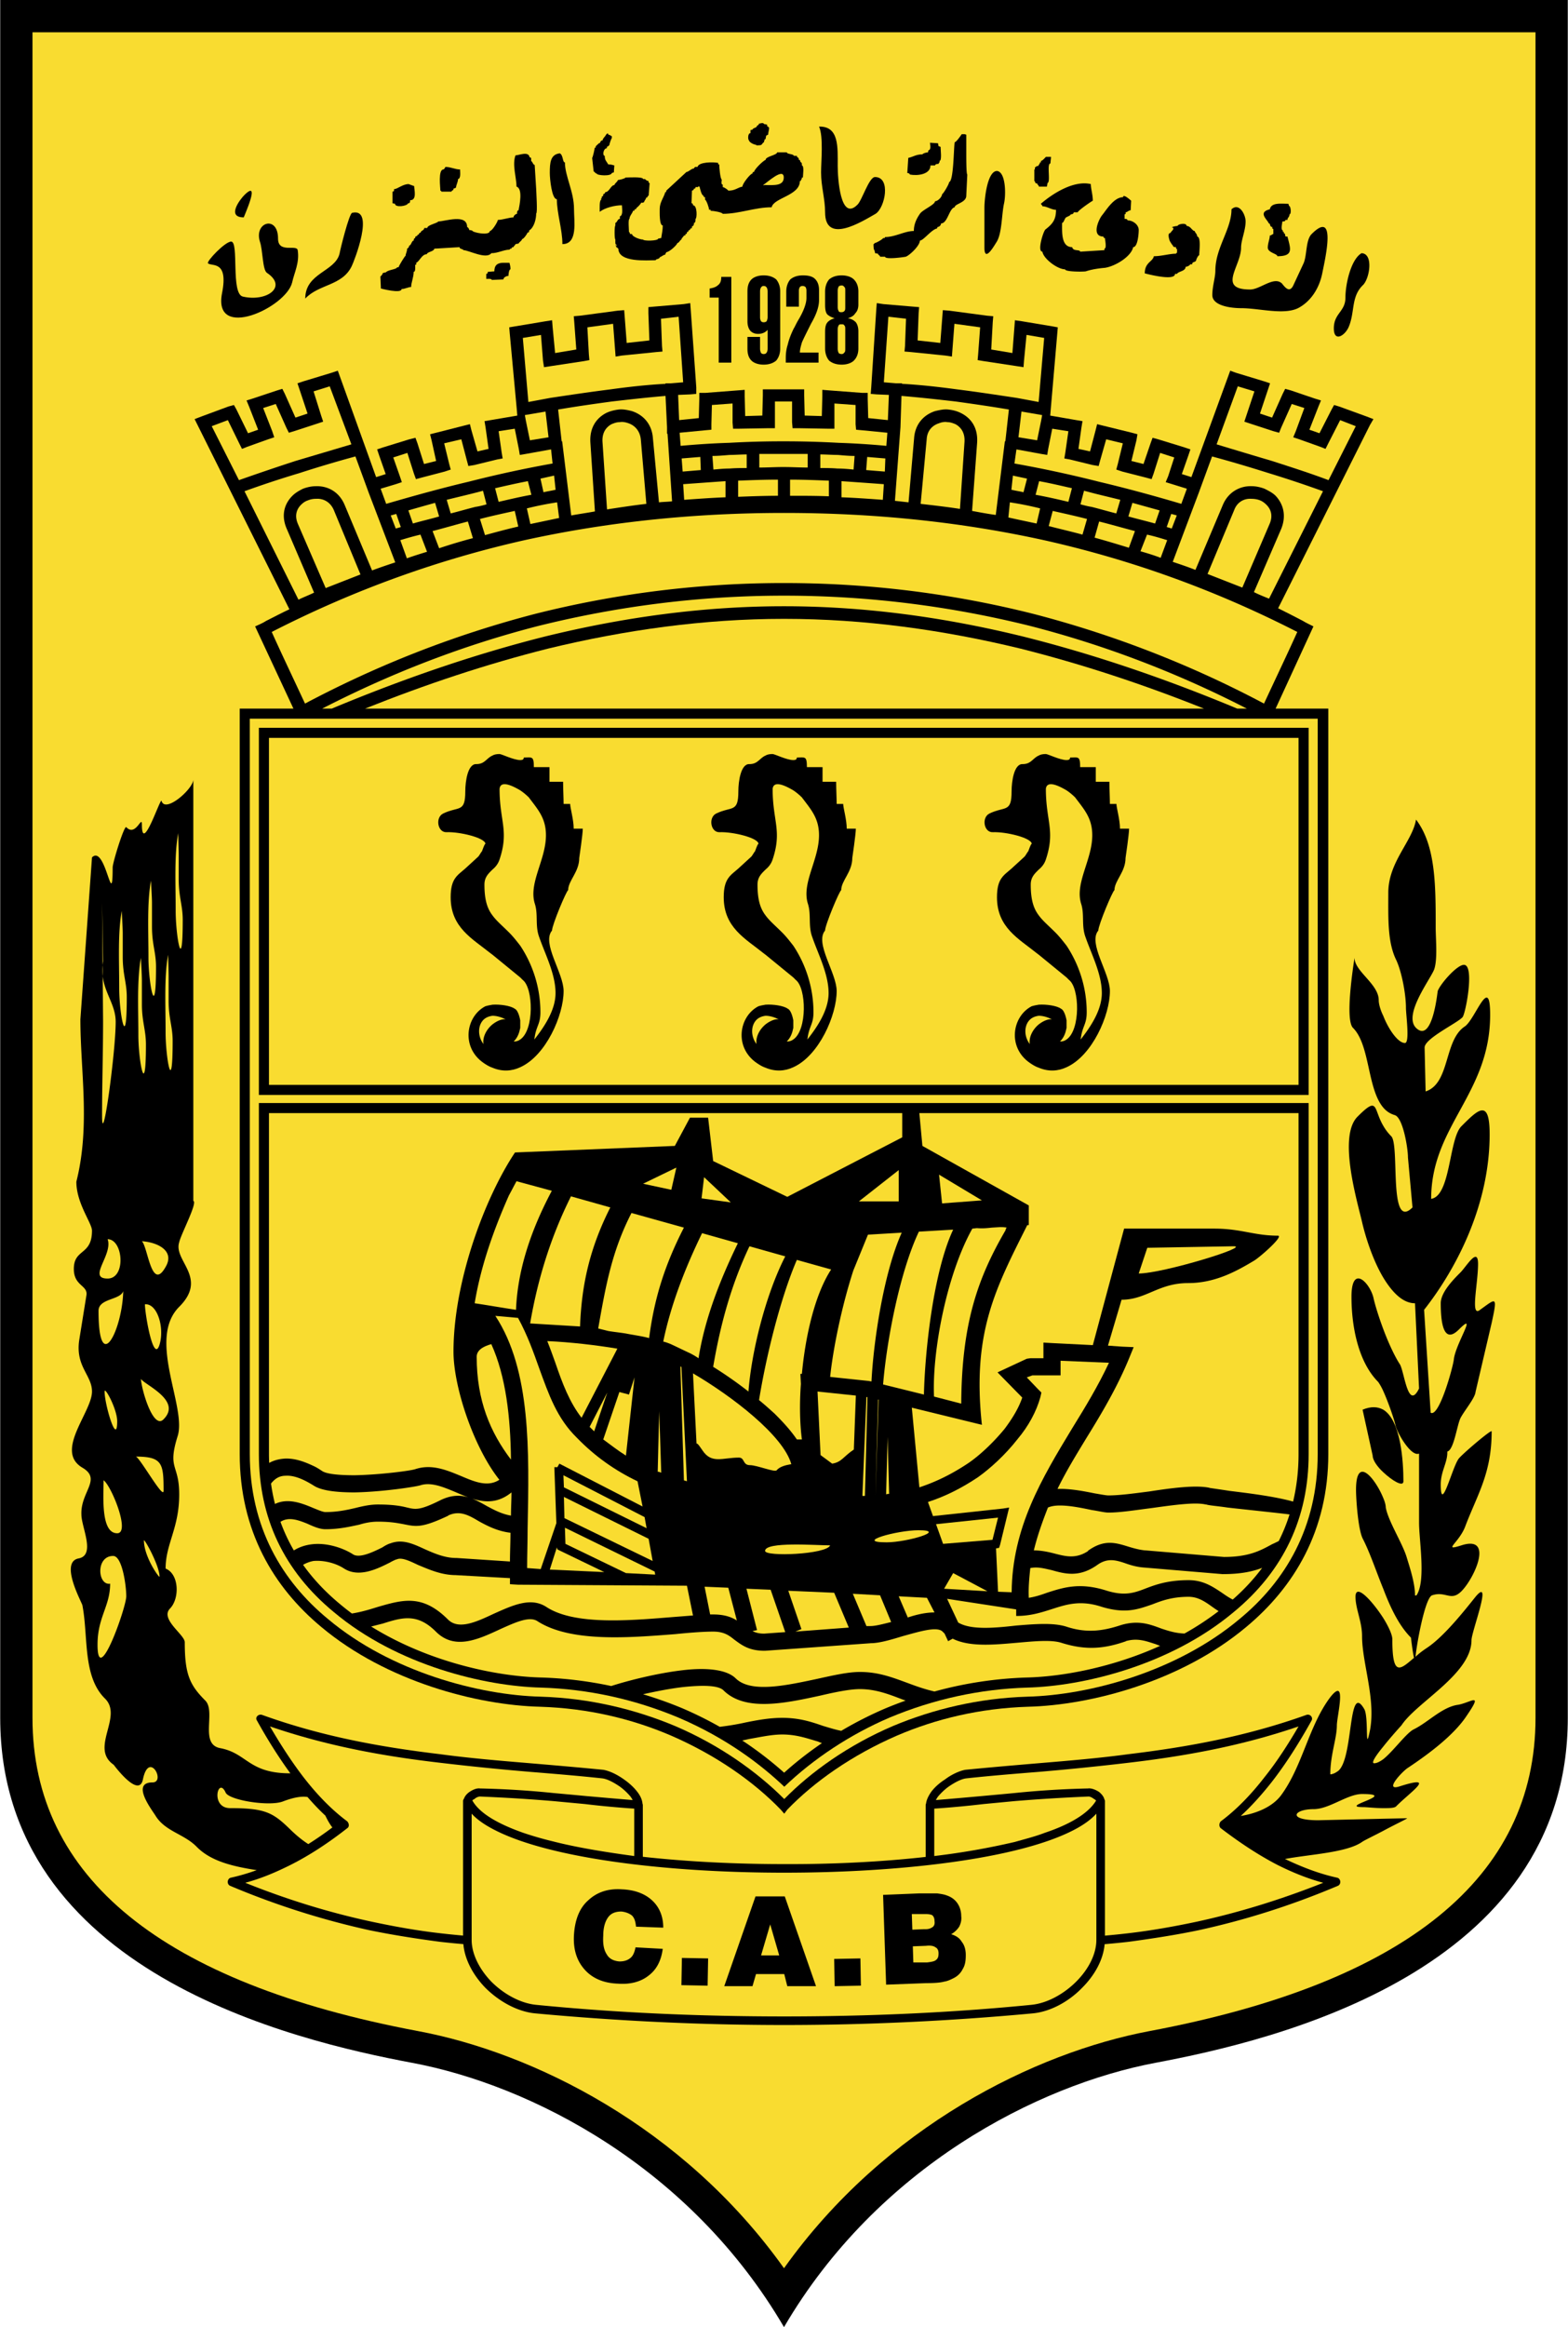
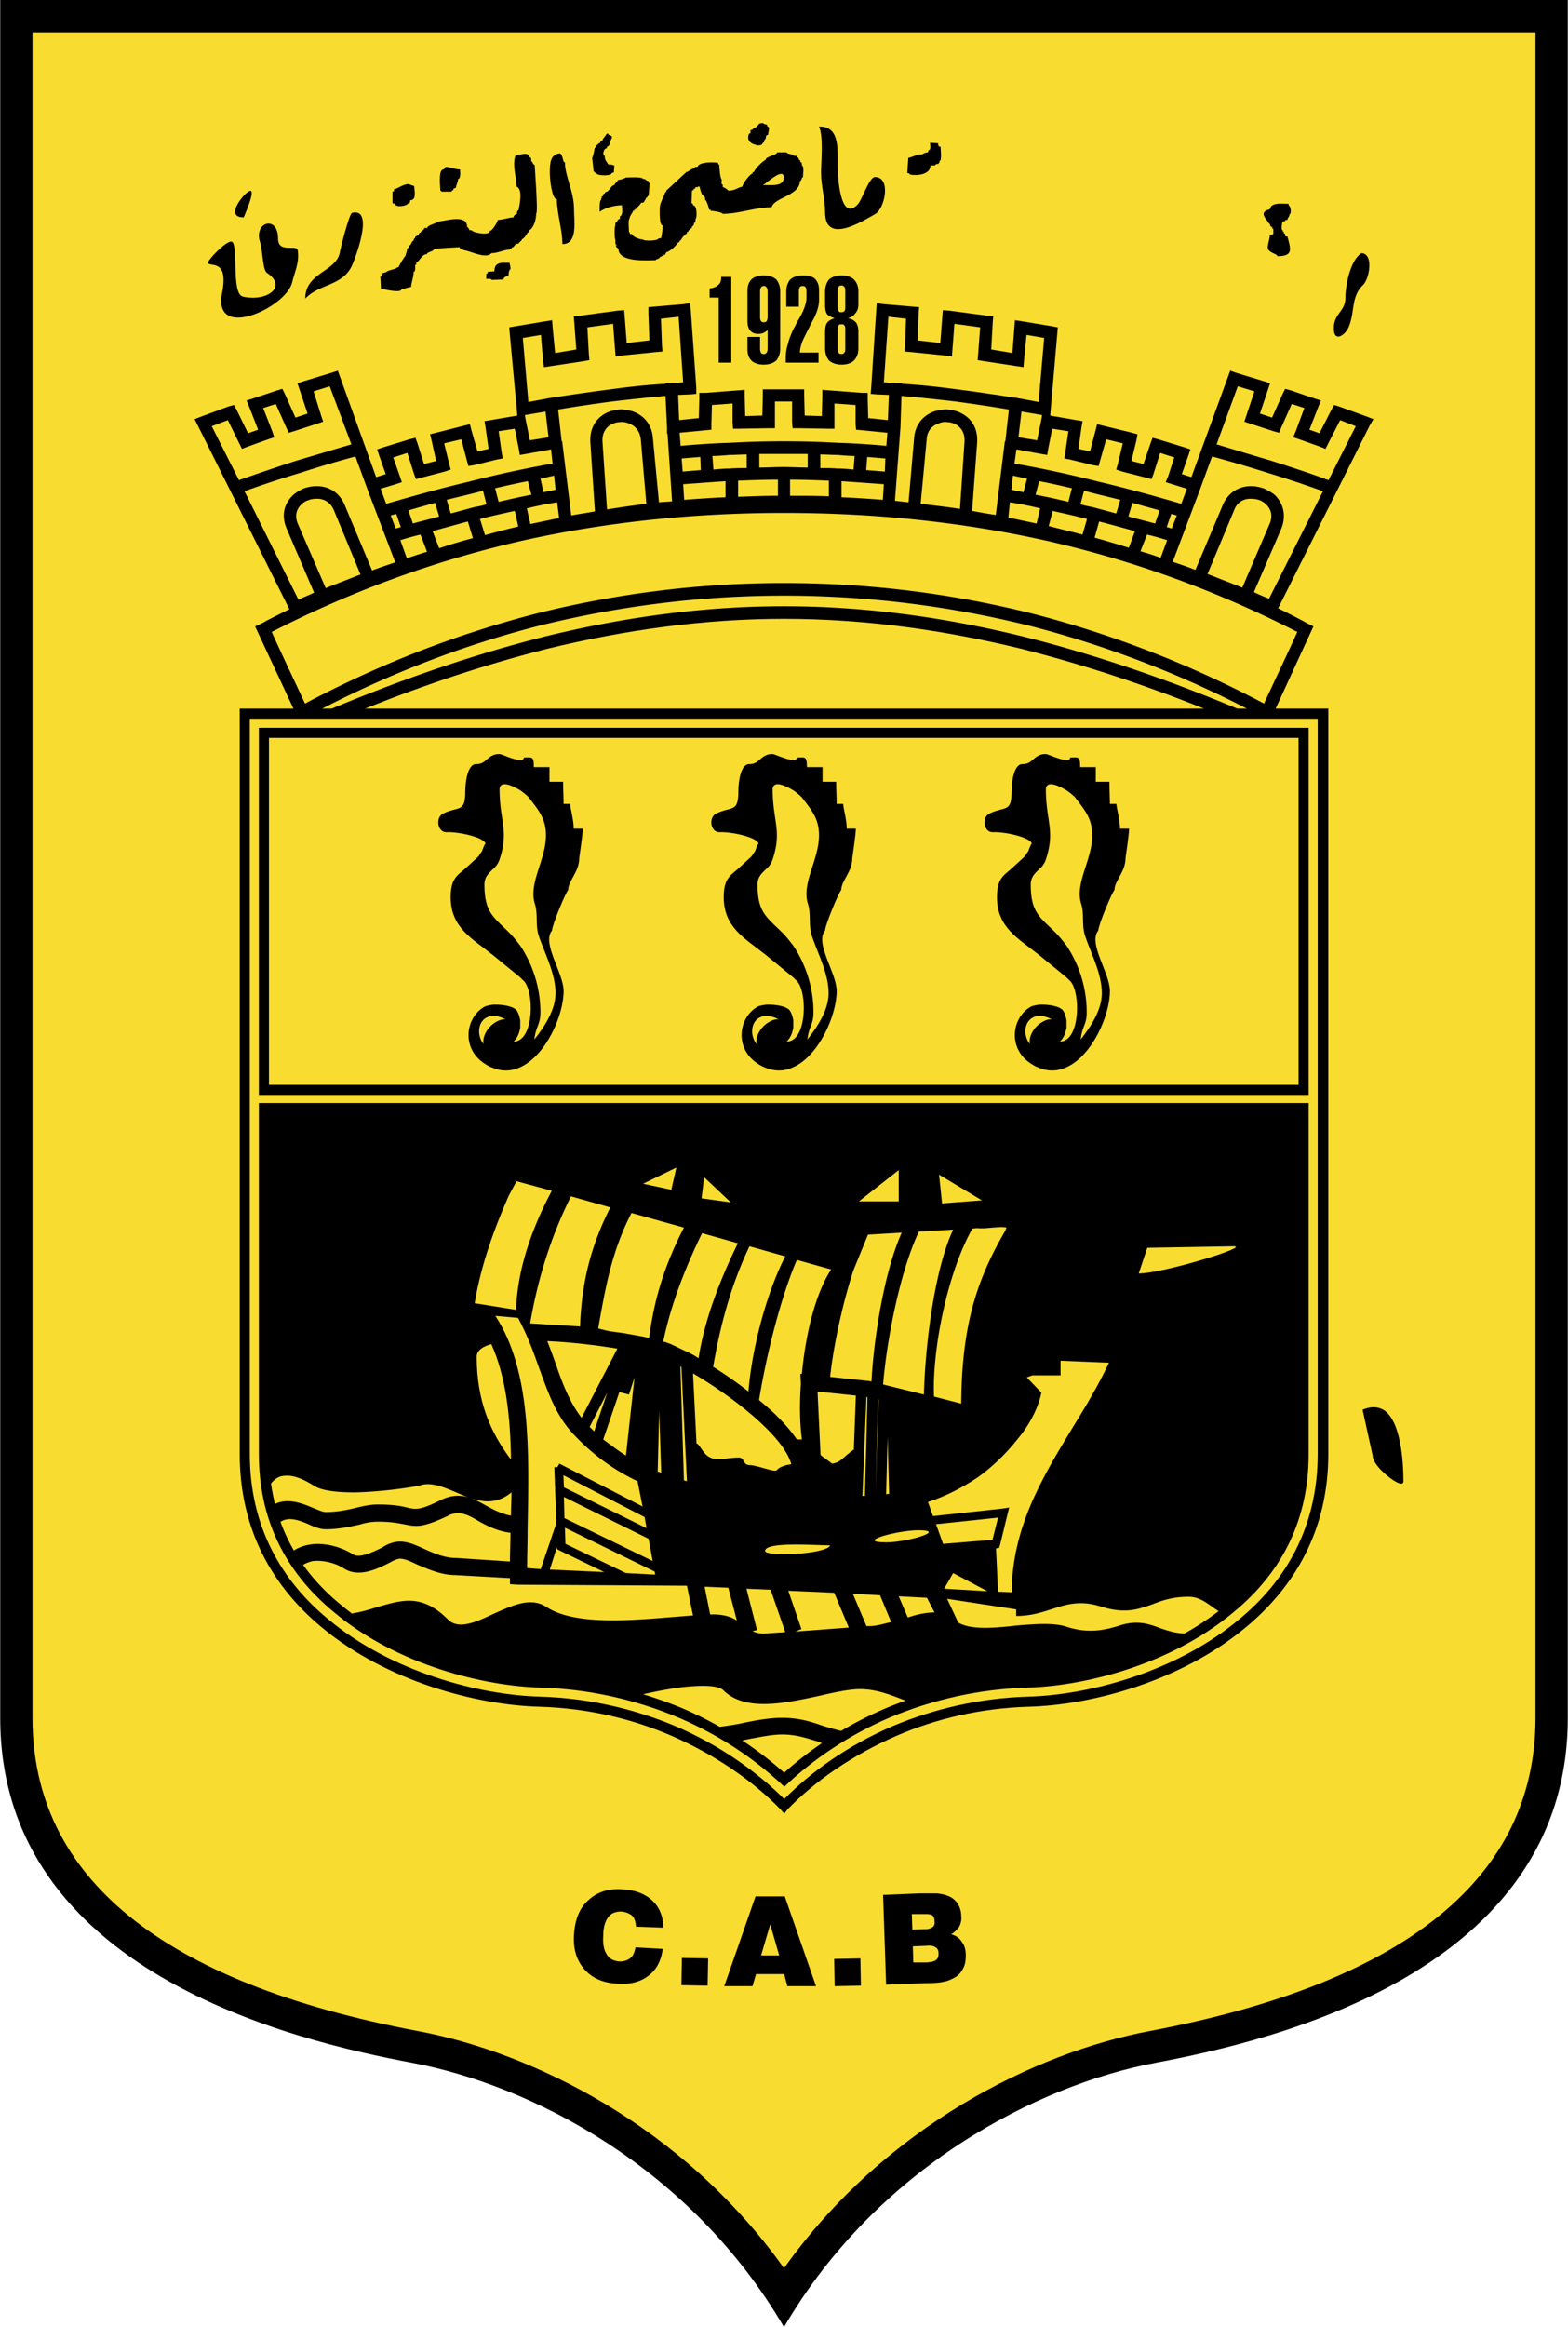
<svg xmlns="http://www.w3.org/2000/svg" width="1685" height="2500" viewBox="0 0 414.117 614.586">
  <path d="M207.059 614.586c24.774-42.359 67.066-63.938 98.103-69.798 31.17-5.861 108.956-23.977 108.956-91.109V0H0v453.679c0 67.133 77.656 85.248 108.825 91.109 31.301 5.86 73.461 27.439 98.234 69.798z" />
  <path d="M405.592 8.525v445.154c0 42.169-34.318 70.004-102.006 82.731-30.09 5.682-69.814 25.116-96.527 62.622-26.752-37.565-66.536-56.983-96.665-62.624-67.593-12.709-101.87-40.544-101.87-82.729V8.525h397.068z" fill="#f9dc30" />
  <path d="M365.367 388.81c2.399 2.266 5.328 3.996 5.328 2.397 0-5.194-.665-16.117-5.328-18.914-1.465-.798-3.196-.932-5.461 0l2.664 12.123c0 1.197 1.199 2.929 2.797 4.394z" />
-   <path d="M385.748 374.557c.932-1.864 3.862-5.325 3.994-6.925l4.264-18.249c1.599-7.325 1.198-6.527-3.062-3.463-2.664 2.132-.533-6.793-.533-12.121 0-4.661-3.064.667-4.662 2.264-1.732 1.733-5.195 5.194-5.195 8.125 0 4.396.533 11.19 4.796 6.929 5.062-5.062-.801 3.595-1.333 7.858-.132 1.73-3.863 15.45-6.129 14.117l-1.73-27.172c8.791-11.188 17.316-27.973 17.316-46.353 0-9.591-3.062-6.527-7.459-2.132-3.33 3.331-2.797 18.382-7.991 19.181 0-19.313 15.582-27.705 15.582-48.618 0-10.922-3.862 1.066-6.659 3.064-5.594 3.596-3.862 15.052-10.39 17.183l-.266-11.589c0-2.397 8.525-6.394 9.991-7.991.799-.667 3.329-13.854.398-13.854-1.864 0-6.262 5.062-6.926 6.927-.134.799-1.466 13.854-5.729 9.723-3.462-3.463 3.861-12.919 4.796-15.45.933-2.665.399-7.992.399-11.189 0-11.056 0-21.579-5.195-28.372-.933 5.728-7.327 11.188-7.327 19.313 0 6.661-.266 13.054 2.132 17.849 1.466 3.197 2.531 9.058 2.531 12.521 0 1.864 1.066 9.324-.266 9.324-1.864 0-4.397-3.73-5.729-7.193-.799-1.598-1.199-3.197-1.199-4.129 0-4.262-6.393-7.592-6.393-11.188-.4 2.663-2.531 16.383-.4 18.514 4.529 4.53 3.73 15.985 7.992 21.046.801.934 1.732 1.599 3.064 1.998 2.132.667 3.463 8.659 3.463 11.189l1.198 13.186c-6.395 6.394-3.33-16.382-5.594-18.78a13.01 13.01 0 0 1-2.132-2.797c-2.665-4.529-1.199-7.992-6.793-2.397-5.194 5.194-.133 22.11 1.198 27.837.8 3.464 2.664 9.726 5.595 14.652 2.264 3.73 5.062 6.793 8.393 6.793l1.066 22.513c-2.932 5.992-3.864-4.397-5.063-6.394-1.331-1.999-3.064-5.729-4.396-9.324-1.199-3.196-2.132-6.262-2.531-7.993-.799-3.996-5.86-9.456-5.86-.532 0 8.392 1.998 17.448 7.061 22.511.267.4.8 1.199 1.331 2.397 1.331 2.93 2.931 7.593 3.197 8.925.399 1.998 4.129 8.523 6.262 7.593v18.247c0 4.663 1.863 15.452-.666 19.182 0 0-.4.133-.4 0 0-3.33-1.466-7.592-2.267-10.257-1.197-3.729-4.795-9.324-5.459-12.919 0-.667-.266-1.6-.667-2.533-1.996-4.927-7.191-11.588-7.191-2.13 0 2.397.533 10.256 1.73 12.787 1.998 3.862 3.597 8.791 5.461 13.32 1.866 4.927 4.13 9.724 7.326 12.921 0 0 .399 3.596.801 5.326-3.731 3.198-5.728 5.062-5.728-4.927 0-1.199-1.068-3.463-2.399-5.595-2.931-4.529-7.326-9.324-7.326-5.596 0 3.198 1.731 6.527 1.731 10.391 0 7.061 3.599 16.383 2.132 24.643-1.464 7.325-.266-3.464-1.6-5.462-4.394-7.459-2.662 14.253-7.192 16.65-.931.666-1.729.666-1.729.666 0-5.195 1.729-9.457 1.729-12.921 0-2.397 2.799-13.187-1.729-7.459-5.727 7.593-7.326 18.248-13.054 25.974-2.231 2.941-6.315 4.717-10.608 5.4 2.853-2.614 5.572-5.647 8.211-8.997 3.729-4.793 7.192-10.257 10.521-16.249.401-.801-.399-1.732-1.33-1.466-15.984 5.728-31.568 8.526-47.021 10.389-7.859 1.067-15.852 1.732-23.845 2.399-6.258.532-12.52 1.065-19.312 1.73-1.465.268-3.596 1.199-5.328 2.531-1.465.932-2.662 1.998-3.597 3.196-.744 1.062-1.299 2.126-1.433 3.19a.96.96 0 0 0-.1.406v13.686c-11.658 1.308-24.516 1.954-37.361 1.898h-.133c-12.801 0-25.609-.646-37.229-1.935v-13.649a.924.924 0 0 0-.084-.361c-.093-1.079-.584-2.157-1.448-3.235-.932-1.198-2.132-2.265-3.463-3.196-1.864-1.332-3.862-2.264-5.461-2.531-6.793-.665-13.053-1.198-19.315-1.73-7.991-.667-15.983-1.332-23.842-2.399-15.584-1.862-31.168-4.661-47.02-10.389-.932-.267-1.864.665-1.331 1.466 2.824 5.082 5.754 9.752 8.85 13.986l-.059-.001c-11.056 0-11.322-5.328-18.516-6.659-5.46-1.066-1.064-9.592-3.862-12.521-4.129-4.13-5.461-6.927-5.461-15.452 0-1.998-6.66-6.126-3.863-8.925 2.531-2.665 2.398-9.057-1.199-10.523 0-6.525 3.597-10.656 3.597-19.581 0-8.124-3.197-6.525-.4-15.45 2.397-7.725-8.125-25.574.4-34.099 7.726-7.727-1.599-12.12 0-17.051.399-1.998 4.928-10.521 3.729-10.921V205.928c-.133 2.531-7.458 8.925-8.391 5.594-.267-1.065-5.195 14.253-5.195 6.261 0-2.665-1.599 3.33-4.129.666-.533-.533-3.597 9.324-3.597 10.656 0 12.122-1.865-6.26-5.461-2.665l-3.064 42.758c0 13.72 2.665 28.105-1.066 42.89 0 5.729 4.13 10.923 4.13 12.921 0 6.659-4.796 4.663-4.796 10.123 0 4.529 3.73 4.262 3.331 6.927l-1.865 11.588c-1.199 7.191 3.331 9.457 3.331 13.853 0 5.462-9.991 15.718-2.531 20.113 5.195 3.064-.533 6.395-.266 12.389 0 3.329 3.862 10.787-.8 11.588-5.061 1.065 1.066 11.855 1.066 12.388 1.599 8.259 0 18.78 5.995 24.643 4.795 4.795-4.13 13.054 2.264 17.449 0 0 6.661 9.057 7.726 3.862 1.598-7.728 6.127.8 2.53.8-5.861 0 0 7.458.799 8.792 2.532 4.128 7.46 4.794 10.79 8.124 3.59 3.722 9.04 5.188 15.949 6.255-2.289.818-4.59 1.505-6.892 2.003-.933.268-1.066 1.732-.134 2.132a211.554 211.554 0 0 0 36.764 11.72c6.527 1.334 12.653 2.266 18.648 3.066 2.097.238 4.159.438 6.202.614.362 4.139 2.615 8.213 5.786 11.505 3.73 3.73 8.658 6.396 13.32 6.793 21.579 1.999 43.556 3.065 65.668 3.065 21.845 0 43.955-1.066 65.534-3.065 4.661-.397 9.59-3.062 13.187-6.793 3.288-3.288 5.55-7.357 5.917-11.49 2.079-.178 4.189-.384 6.338-.629 5.86-.801 12.12-1.732 18.515-3.066 11.589-2.529 23.842-6.26 36.763-11.72.933-.399.799-1.864-.134-2.132-4.655-1.008-9.197-2.746-13.842-4.953 6.545-1.238 16.252-1.645 20.368-4.504.532-.399 3.063-1.598 5.595-2.931 3.197-1.732 6.661-3.33 6.262-3.33l-6.262.134-17.182.399c-8.26 0-6.527-2.931-1.199-2.931 4.131 0 8.925-3.996 12.786-3.996 9.99 0-6.792 3.464.4 3.464.8 0 3.062.267 5.194.267 1.599 0 3.064 0 3.463-.534 3.997-3.996 10.79-8.391.801-5.194-4.264 1.332.933-4.128 2.264-4.929 5.196-3.463 12.121-8.525 15.584-13.854 4.262-6.26 1.201-3.461-2.266-2.796-4.26.532-7.99 4.663-11.854 6.527-1.998 1.063-5.327 5.727-7.992 7.858-.932.667-1.73 1.066-2.397 1.066-.933 0 .533-2.132 2.397-4.397 1.998-2.529 4.663-5.46 4.797-5.594 3.996-6.126 18.516-13.586 18.516-22.511 0-2.266 5.727-17.049 1.062-11.456-3.195 3.997-8.391 10.524-12.787 13.454-1.198.799-2.264 1.6-3.062 2.397.268-3.195 2.529-15.718 4.396-16.25 3.598-1.198 4.929 1.73 7.726-1.066 3.463-3.462 8.66-14.917 0-12.121-5.061 1.6-.801-.532.932-4.795 3.198-8.523 7.061-14.118 7.061-25.309 0-.665-8.258 6.396-8.793 7.327-1.73 2.529-4.66 14.519-4.66 6.66 0-3.464 1.865-5.861 1.73-8.658 1.731-.4 2.53-6.795 3.463-8.793z" />
  <path d="M362.77 110.689l-1.73-.666-7.326-2.664-1.334-.4-.664 1.198-3.197 6.261-2.664-.932 2.398-6.127.664-1.599-1.73-.533-6.26-2.13-1.466-.4-.667 1.332-2.795 6.261-3.199-1.066 2.133-6.394.533-1.597-1.6-.533-7.46-2.265-1.465-.533-.533 1.465-9.724 26.64-2.529-.799 1.73-4.928.533-1.6-1.598-.532-6.928-2.132-1.465-.398-.533 1.465-1.864 5.462-3.196-.8 1.331-5.461.266-1.598-1.464-.4-7.593-1.864-1.599-.399-.398 1.599-1.466 5.594-3.064-.666.802-5.728.265-1.598-1.599-.267-6.925-1.199.132-1.599 1.732-20.112.132-1.599-1.466-.267-7.99-1.333-1.864-.266-.134 1.731-.533 6.927-5.595-.933.4-7.192.132-1.599-1.597-.134-9.991-1.331-1.732-.134-.132 1.731-.533 6.927-5.994-.666.268-7.193.132-1.598-1.599-.133-7.857-.667-1.732-.266-.134 1.732-1.331 20.513-.134 1.731 1.599.134 3.197.133-.267 6.66-5.194-.533-.134-5.061v-1.599h-1.465l-8.791-.666-1.732-.134v1.732l-.133 5.195-4.529-.133-.133-5.328v-1.599h-10.921v1.599l-.134 5.328-4.529.133-.134-5.195v-1.732l-1.73.134-8.658.666h-1.599v1.599l-.132 5.061-5.196.533-.267-6.66 3.198-.133 1.597-.134v-1.731l-1.465-20.513-.132-1.732-1.731.266-7.859.667-1.465.133v1.598l.266 7.193-5.994.666-.531-6.927-.136-1.731-1.73.134-9.988 1.331-1.6.134.132 1.599.535 7.192-5.595.933-.666-6.927-.134-1.731-1.731.266-7.991 1.333-1.599.267.134 1.599 1.865 20.112.131 1.599-7.06 1.199-1.597.267.266 1.598.8 5.728-2.93.666-1.599-5.594-.399-1.599-1.599.399-7.326 1.864-1.599.4.401 1.598 1.198 5.461-3.198.8-1.73-5.462-.534-1.465-1.599.398-6.924 2.132-1.6.532.533 1.6 1.73 4.928-2.529.799-9.591-26.64-.533-1.465-1.597.533-7.462 2.265-1.597.533.533 1.597 2.131 6.394-3.197 1.066-2.796-6.261-.666-1.332-1.334.4-6.392 2.13-1.73.533.664 1.599 2.397 6.127-2.665.932-3.062-6.261-.667-1.198-1.465.4-7.192 2.664-1.73.666.798 1.598 24.242 48.619c-1.998.932-3.996 1.998-6.128 3.063-.397.266-.933.533-1.463.799l-1.467.666 10.125 21.712H63.271v196.868c0 20.247 8.924 35.166 21.578 45.688 17.183 14.384 41.159 20.646 57.81 21.045 12.653.399 24.242 3.196 34.498 7.592 11.988 5.196 21.978 12.255 29.038 19.58l.931 1.068.801-1.068c7.059-7.325 17.049-14.384 29.039-19.58 10.255-4.396 21.843-7.192 34.497-7.592 16.649-.398 40.492-6.661 57.677-21.045 12.654-10.522 21.71-25.441 21.71-45.688V187.146h-13.92l9.991-21.712-1.334-.666c-.532-.267-1.065-.533-1.465-.799-2.264-1.199-4.396-2.264-6.525-3.33l24.241-48.353.932-1.597z" />
  <path d="M47.153 232.168v-6.261c0-1.465-.133-5.594-.133-5.861-1.066 5.861-.667 13.32-.667 20.513 0 6.527 1.865 17.449 1.865 2.398.001-3.862-1.065-5.994-1.065-10.789zM44.489 258.008c0-1.465-.133-5.594-.133-5.861-1.066 5.861-.667 13.321-.667 20.513 0 6.527 1.865 17.449 1.865 2.264 0-3.862-1.066-5.861-1.066-10.655v-6.261h.001zM40.094 238.428c0-1.465-.267-5.594-.267-5.86-1.066 5.86-.666 13.32-.666 20.38 0 6.526 1.998 17.582 1.998 2.397 0-3.863-1.066-5.861-1.066-10.656v-6.261h.001zM37.43 258.941c0-1.465-.266-5.595-.266-5.994-1.066 5.994-.667 13.453-.667 20.513 0 6.527 1.998 17.582 1.998 2.397 0-3.863-1.065-5.994-1.065-10.656v-6.26zM32.368 246.42c0-1.464-.265-5.594-.265-5.86-1.066 5.86-.667 13.32-.667 20.513 0 6.527 1.998 17.449 1.998 2.265 0-3.863-1.066-5.86-1.066-10.656v-6.262zM27.174 269.597c0 8.391-.267 16.65-.267 25.042 0 9.457 3.596-16.65 3.596-24.775 0-4.46-2.871-7.402-3.431-12.055l.102 11.788zM26.907 238.428l.141 16.474c.033-.334.067-.67.126-1.022l-.267-15.452zM27.072 257.809l-.024-2.907a13.42 13.42 0 0 0 .024 2.907zM37.963 406.793c0 4.396 4.129 10.122 4.129 9.59 0-2.797-3.863-9.858-4.129-9.59zM30.902 375.357c0-3.198-3.329-9.324-3.329-7.859 0 3.464 3.329 14.652 3.329 7.859zM30.902 404.929c3.597 0-1.598-12.654-3.596-13.987 0 4.129-.799 13.987 3.596 13.987zM29.838 410.923c-4.662 0-4.129 7.857-.8 7.326 0 5.992-3.329 8.789-3.329 16.117 0 11.588 7.592-9.859 7.592-12.788 0-2.798-1.066-10.655-3.463-10.655zM35.831 384.682c1.066.268 7.326 11.456 7.326 9.057 0-7.193-.265-9.057-7.326-9.057zM37.164 364.169c.266 3.329 3.329 13.454 5.993 10.655 4.929-4.928-4.928-9.056-5.993-10.655zM38.229 344.455c0 2.531 2.264 15.852 3.862 10.655 1.333-4.395-.532-10.922-3.862-10.655zM32.502 340.991c-.8 2.399-6.527 1.864-6.527 5.196 0 17.449 6.26 5.195 6.527-5.196zM43.69 334.598c2.531-4.262-2.131-6.527-6.26-6.793 1.598 1.598 2.53 13.452 6.26 6.793zM28.372 337.662c4.929 0 4.13-10.391 0-10.391 1.466 4.13-5.461 10.391 0 10.391zM85.892 479.496c-1.625-1.498-3.188-3.158-4.711-4.913-1.512-.245-3.576.053-6.588 1.207-3.729 1.332-14.252-.399-15.051-2.397-1.998-4.396-4.129 4.13 1.199 4.13 9.323 0 11.321 1.198 15.851 5.594.49.491 2.475 2.43 4.794 3.902a95.687 95.687 0 0 0 6.361-4.392c-.779-.994-1.347-2.078-1.855-3.131zM289.577 512.288c0 3.862-2.132 7.857-5.328 11.055-3.331 3.33-7.726 5.728-11.855 6.128-21.444 2.13-43.422 3.062-65.267 3.062-22.112 0-44.089-.933-65.535-3.062-4.129-.4-8.525-2.798-11.854-6.128-3.064-3.197-5.195-7.192-5.195-11.055v-33.3c1.465 1.597 3.596 3.062 6.26 4.396 14.652 7.458 45.421 11.187 76.191 11.187h.133c30.502 0 61.271-3.595 76.056-11.055 2.665-1.332 4.795-2.797 6.395-4.527v33.299h-.001z" fill="#f9dc30" />
-   <path d="M167.499 490.175c-7.859-1.064-15.185-2.264-21.444-3.862a92.679 92.679 0 0 1-7.859-2.264c-6.793-2.397-11.588-5.196-13.454-8.524 0-.134.268-.267.533-.4.401-.399 1.066-.667 1.465-.667 6.527.268 12.922.667 19.315 1.199 2.796.266 5.727.533 8.525.799 4.396.533 8.923.933 12.919 1.199v12.52zM337.528 492.572c-4.927-2.529-9.988-5.859-15.05-9.722-.533-.399-.533-1.333 0-1.864 4.127-3.066 7.991-7.061 11.589-11.724 3.195-3.994 6.126-8.525 8.923-13.32-15.185 5.196-30.104 7.861-44.888 9.592a710.131 710.131 0 0 1-23.577 2.397c-6.661.533-13.187 1.065-19.312 1.73-1.2.134-2.799.933-4.395 1.998-1.201.801-2.267 1.864-3.067 2.797a8.203 8.203 0 0 0-.576.934c4.3-.355 8.327-.711 12.233-1.065 2.93-.268 5.86-.533 8.657-.801a239.75 239.75 0 0 1 19.314-1.197c.931-.134 2.13.399 2.931.932.659.55 1.205 1.194 1.384 1.927.085.139.146.29.146.471v35.539c2.06-.179 4.143-.391 6.262-.64 5.727-.665 11.854-1.73 18.116-3.064 10.387-2.264 21.577-5.593 33.299-10.256-3.996-1.065-7.992-2.666-11.989-4.664z" fill="#f9dc30" />
-   <path d="M122.503 475.046c.243-.674.719-1.27 1.44-1.787.798-.532 1.864-1.065 2.796-.932 6.395.134 12.922.533 19.315 1.197 2.93.268 5.86.533 8.657.801 4.034.355 7.99.712 12.376 1.067a9.348 9.348 0 0 0-.588-.936c-.799-.933-1.864-1.996-3.062-2.797-1.599-1.065-3.198-1.864-4.396-1.998-6.128-.665-12.655-1.197-19.181-1.73a685.33 685.33 0 0 1-23.71-2.397c-14.917-1.73-29.703-4.396-44.888-9.592 2.797 4.795 5.728 9.326 8.792 13.32 3.597 4.663 7.459 8.657 11.587 11.724.533.531.667 1.465 0 1.864-4.928 3.862-9.989 7.192-15.051 9.722-3.997 1.998-7.859 3.599-11.855 4.663 11.59 4.663 22.778 7.992 33.3 10.256 6.26 1.334 12.254 2.399 18.115 3.064 2.073.244 4.11.449 6.127.625v-35.524a.955.955 0 0 1 .226-.61zM275.924 484.049c-2.397.932-5.062 1.599-7.858 2.397a194.747 194.747 0 0 1-21.313 3.729v-12.521c3.998-.267 8.394-.666 12.921-1.199l8.393-.799a478.42 478.42 0 0 1 19.446-1.199c.401 0 .935.268 1.465.667.268.134.402.267.533.4-1.999 3.329-6.794 6.259-13.587 8.525z" fill="#f9dc30" />
+   <path d="M167.499 490.175c-7.859-1.064-15.185-2.264-21.444-3.862a92.679 92.679 0 0 1-7.859-2.264c-6.793-2.397-11.588-5.196-13.454-8.524 0-.134.268-.267.533-.4.401-.399 1.066-.667 1.465-.667 6.527.268 12.922.667 19.315 1.199 2.796.266 5.727.533 8.525.799 4.396.533 8.923.933 12.919 1.199v12.52zM337.528 492.572c-4.927-2.529-9.988-5.859-15.05-9.722-.533-.399-.533-1.333 0-1.864 4.127-3.066 7.991-7.061 11.589-11.724 3.195-3.994 6.126-8.525 8.923-13.32-15.185 5.196-30.104 7.861-44.888 9.592a710.131 710.131 0 0 1-23.577 2.397c-6.661.533-13.187 1.065-19.312 1.73-1.2.134-2.799.933-4.395 1.998-1.201.801-2.267 1.864-3.067 2.797c4.3-.355 8.327-.711 12.233-1.065 2.93-.268 5.86-.533 8.657-.801a239.75 239.75 0 0 1 19.314-1.197c.931-.134 2.13.399 2.931.932.659.55 1.205 1.194 1.384 1.927.085.139.146.29.146.471v35.539c2.06-.179 4.143-.391 6.262-.64 5.727-.665 11.854-1.73 18.116-3.064 10.387-2.264 21.577-5.593 33.299-10.256-3.996-1.065-7.992-2.666-11.989-4.664z" fill="#f9dc30" />
  <path d="M254.013 512.821c-.532-.935-1.465-1.601-2.796-1.998a6.199 6.199 0 0 0 2.13-1.998c.399-.801.666-1.733.532-2.799 0-1.332-.398-2.531-1.065-3.464-.665-.932-1.597-1.597-2.796-1.998-.667-.266-1.6-.399-2.532-.531h-4.529l-9.723.399.8 23.709 10.523-.399c2.265 0 3.861-.132 4.794-.399.933-.134 1.731-.533 2.53-.932a5.232 5.232 0 0 0 2.397-2.397c.665-1.066.801-2.266.801-3.731 0-1.466-.401-2.664-1.066-3.462zm-13.189-7.328h3.732c.663 0 1.33.134 1.596.268.401.266.669.799.669 1.597.132.801-.136 1.334-.535 1.6s-.933.532-1.729.532h-.533l-3.062.134-.138-4.131zm6.395 12.123c-.397.397-1.332.532-2.396.664h-3.597l-.134-4.262 3.465-.134c1.198-.132 1.997 0 2.529.401.531.266.799.797.799 1.597 0 .802-.132 1.333-.666 1.734zM220.445 524.543l-.131-7.194 6.926-.134.132 7.192-6.927.136zM167.833 514.286l7.192.399c-.399 3.062-1.599 5.46-3.73 7.059-1.998 1.599-4.794 2.397-8.125 2.132-3.863-.134-6.792-1.465-8.791-3.73-2.131-2.397-3.063-5.46-2.797-9.322.266-3.863 1.465-6.929 3.729-8.925 2.265-2.132 5.195-3.198 8.925-2.931 3.463.134 6.127 1.197 7.992 2.931 1.865 1.73 2.93 4.128 2.93 7.191l-7.192-.265c-.133-1.334-.4-2.266-1.065-2.933-.666-.533-1.598-.933-2.798-1.064-1.465 0-2.664.399-3.462 1.464-.799 1.065-1.333 2.665-1.333 4.929-.133 2.132.134 3.73.932 4.93.667 1.198 1.866 1.731 3.331 1.863 1.199 0 2.131-.266 2.931-.931.665-.533 1.064-1.465 1.331-2.797zM207.26 500.832h-7.726l-8.258 23.711h7.458l.932-3.198h7.46l.799 3.198h7.592l-8.257-23.711zM201 516.416l2.397-8.126v-.132l2.397 8.258H201zM180.087 517.083l-.133 7.192 6.926.132.134-7.192-6.927-.132z" />
  <path d="M207.059 163.437c-21.179 0-41.957 2.931-62.338 7.859-16.382 4.129-32.366 9.457-48.349 15.851h221.643c-15.984-6.394-32.102-11.722-48.483-15.851-20.383-4.929-41.161-7.859-62.473-7.859z" fill="#f9dc30" />
  <path d="M272.06 165.302c-20.912-5.195-42.624-7.992-65.001-7.992-22.243 0-43.955 2.796-64.867 7.992-19.714 5.061-38.761 12.387-57.144 21.845h2.534c18.514-7.727 37.294-14.253 56.341-19.049 20.646-5.061 41.692-7.991 63.136-7.991s42.49 2.931 63.137 7.991c19.182 4.796 38.095 11.322 56.611 19.049h2.529c-18.381-9.458-37.563-16.784-57.276-21.845zM138.595 109.623l5.461-.932.798 6.793-4.926.8-1.066-5.195-.267-1.466zM275.258 109.623l-.268 1.466-1.064 5.195-4.928-.8.799-6.793 5.461.932zM227.572 113.62l-1.467-.133-.132-1.466v-5.062l-5.595-.399v6.66h-1.732l-7.725-.134h-1.598l-.134-1.599v-5.461h-4.529V113.086h-1.597l-7.861.134h-1.597l-.134-1.599v-5.061l-5.461.399-.132 5.062v1.466l-1.465.133-6.929.665.268 3.464c4.396-.399 8.526-.666 12.788-.8a250.2 250.2 0 0 1 14.118-.399h.399c4.795 0 9.592.133 14.386.399 4.129.134 8.393.4 12.654.8l.267-3.464-6.792-.665zM207.059 119.881h-6.526v3.596c2.133 0 4.13-.134 6.127-.134h.399c2.132 0 4.262.134 6.26.134v-3.596h-6.26z" fill="#f9dc30" />
  <path d="M207.059 153.979a268.742 268.742 0 0 0-65.667 8.125c-21.043 5.462-41.291 13.32-60.871 23.709-3.598-7.725-6.527-13.852-8.792-18.914 21.844-11.188 43.956-19.048 66.201-24.108 22.776-5.062 45.952-7.326 69.129-7.326 23.311 0 46.486 2.264 69.265 7.326 22.378 5.061 44.488 12.92 66.333 24.108-2.264 5.062-5.194 11.189-8.791 18.914a279.696 279.696 0 0 0-61.005-23.709c-21.18-5.327-43.158-8.125-65.802-8.125zM109.023 138.262c2.266-.666 4.663-1.199 6.929-1.865l-1.068-3.596a512.9 512.9 0 0 0-7.059 1.997l1.198 3.464zM127.54 129.604c-.932.266-1.998.533-3.064.798-2.132.533-4.396 1.066-6.525 1.599l1.064 3.596c2.132-.533 4.396-1.199 6.527-1.731.932-.133 1.998-.399 2.931-.666l-.933-3.596zM131.67 132.535c2.93-.667 5.728-1.333 8.657-1.866l-.932-3.596c-2.799.532-5.729 1.199-8.659 1.864l.934 3.598zM143.523 130.003c1.066-.267 2.132-.399 3.197-.666l-.397-3.73-3.598.8.798 3.596zM184.948 120.679c-1.731.134-3.329.267-4.929.399l.268 3.464 4.794-.399-.133-3.464zM197.204 120.014c-1.467 0-3.064.133-4.529.133-1.599.134-3.064.267-4.529.267l.268 3.597c1.465-.134 2.928-.267 4.261-.267 1.597-.133 3.062-.133 4.529-.133v-3.597zM104.63 135.731c-.533.133-.933.267-1.465.399l1.331 3.463c.399-.132.932-.266 1.332-.399l-1.198-3.463zM267.131 129.338c1.066.266 2.133.398 3.199.666l.931-3.596c-1.198-.267-2.53-.533-3.729-.8l-.401 3.73zM282.184 132.535l.934-3.597c-2.932-.666-5.728-1.332-8.66-1.864l-.933 3.596c2.93.532 5.861 1.198 8.659 1.865zM295.904 132.001c-2.133-.533-4.396-1.066-6.527-1.599-1.066-.265-1.999-.532-3.064-.798l-.933 3.596c1.066.267 1.998.533 2.931.666 2.132.532 4.396 1.199 6.527 1.731l1.066-3.596zM305.094 138.262l1.199-3.464-7.193-1.997-1.066 3.596c2.397.666 4.662 1.199 7.06 1.865zM225.707 120.413c-1.466 0-2.931-.133-4.396-.267-1.6 0-3.196-.133-4.661-.133v3.596c1.465 0 3.062 0 4.527.133 1.465 0 2.93.133 4.264.267l.266-3.596zM228.771 124.143c1.599.134 3.196.267 4.929.399l.132-3.464-4.795-.399-.266 3.464zM309.355 135.731l-1.197 3.463c.533.133.932.267 1.331.399l1.332-3.463a22.224 22.224 0 0 0-1.466-.399zM83.451 131.734c-.799 0-1.465.133-2.131.399-.799.267-1.332.667-1.865 1.199-1.2 1.199-1.732 2.931-.8 5.062l7.326 16.916 9.192-3.597-7.06-17.049c-.933-2.129-2.798-3.061-4.662-2.93zM105.694 142.657l1.733 4.795c1.864-.666 3.595-1.198 5.328-1.731l-1.733-4.53c-1.731.401-3.595.934-5.328 1.466zM114.219 140.26l1.733 4.529c2.796-.932 5.86-1.865 8.923-2.664l-1.331-4.396c-3.065.798-6.262 1.732-9.325 2.531zM126.739 137.063l1.332 4.262c2.931-.799 5.861-1.599 8.791-2.265l-.932-4.129c-3.062.667-6.126 1.333-9.191 2.132zM139.127 134.266l.932 4.129 7.592-1.599-.531-4.129a84.96 84.96 0 0 0-7.993 1.599zM165.902 111.755c-.801-.267-1.467-.399-2.266-.267-.8 0-1.464.267-2.132.533-1.464.799-2.531 2.264-2.395 4.662l1.197 17.849c3.463-.533 6.925-1.065 10.39-1.465l-1.466-17.051c-.265-2.396-1.731-3.729-3.328-4.261zM180.686 132.001c3.731-.267 7.326-.533 10.923-.666v-4.263c-3.862.266-7.459.532-11.188.799l.265 4.13zM194.938 131.202c3.463-.133 7.061-.267 10.523-.267v-4.262c-3.463 0-7.061.133-10.523.267v4.262zM208.657 130.936c3.464 0 6.927 0 10.257.134v-4.129c-3.33-.134-6.793-.267-10.257-.267v4.262zM222.243 131.336c3.597.133 7.326.398 10.923.666l.266-4.129c-3.595-.267-7.326-.533-11.188-.799v4.262h-.001zM252.348 112.021c-.667-.267-1.334-.533-2.132-.533-.667-.133-1.466 0-2.132.267-1.731.532-3.196 1.865-3.33 4.262l-1.599 17.051c3.463.399 6.927.799 10.39 1.331l1.2-17.715c.132-2.399-.933-3.864-2.397-4.663zM266.333 136.664c2.397.533 4.928 1.065 7.459 1.598l.933-3.996a84.643 84.643 0 0 0-7.993-1.599l-.399 3.997zM276.988 138.928c3.063.798 5.994 1.465 8.925 2.263l1.199-4.128c-3.063-.799-6.128-1.465-9.059-2.131l-1.065 3.996zM289.11 141.991c2.931.8 5.993 1.731 9.058 2.664l1.6-4.396c-3.065-.798-6.262-1.732-9.459-2.531l-1.199 4.263zM301.231 145.587c1.864.533 3.595 1.066 5.329 1.732l1.729-4.662c-1.729-.532-3.464-1.065-5.328-1.466l-1.73 4.396zM334.531 133.333c-.533-.532-1.065-.932-1.732-1.199-.665-.266-1.465-.399-2.264-.399-1.863-.132-3.729.8-4.529 2.931l-7.059 16.917 9.19 3.596 7.192-16.783c.933-2.132.401-3.864-.798-5.063zM353.979 110.956l-3.196 6.26-.667 1.333-1.33-.533-5.597-1.999-1.599-.532.668-1.599 2.263-6.126-3.329-1.066-2.798 6.261-.532 1.331-1.466-.399-6.126-1.998-1.598-.532.533-1.599 2.129-6.394-4.396-1.332-5.594 15.318a2025.92 2025.92 0 0 0 14.653 4.396c4.928 1.598 9.987 3.196 14.916 5.062l7.194-14.252-4.128-1.6z" fill="#f9dc30" />
  <path d="M320.146 120.546l-2.931 7.992-.533 1.465-6.927 18.381c1.999.666 3.996 1.332 5.995 2.131l7.191-17.049c1.466-3.597 4.663-5.195 7.728-5.062 1.065 0 2.264.267 3.329.666 1.066.533 2.132 1.066 2.931 1.864 1.998 2.132 2.931 5.195 1.465 8.791l-7.191 16.65c1.331.666 2.663 1.199 3.995 1.731l14.252-28.372a304.894 304.894 0 0 0-14.385-4.795c-5.063-1.596-9.991-3.061-14.919-4.393zM268.465 118.681l-.533 3.73a314.304 314.304 0 0 1 22.243 4.795c7.326 1.731 14.651 3.729 21.847 5.861l1.465-3.996-3.863-1.199-1.732-.533.667-1.598 1.599-4.929-3.73-1.199-1.731 5.461-.532 1.466-1.466-.399-6.26-1.599-1.599-.532.399-1.465 1.331-5.462-4.396-1.066-1.597 5.595-.401 1.465-1.597-.266-5.994-1.465-1.466-.268.266-1.598.8-5.595-4.264-.665-1.063 5.328-.267 1.598-1.6-.266-6.526-1.199zM252.348 106.027c-4.663-.533-9.458-1.066-14.253-1.465l-.268 8.258-.132 1.731-1.333 17.716c1.199.133 2.397.267 3.597.399l1.467-16.916c.265-3.863 2.663-6.26 5.594-7.192 1.198-.267 2.264-.533 3.462-.4 1.199.134 2.266.4 3.331.934 2.664 1.331 4.527 3.862 4.262 7.857l-1.33 17.982c2.129.399 4.261.8 6.259 1.066l2.397-19.448h.134l.932-8.392c-4.663-.797-9.324-1.464-14.119-2.13zM176.156 114.552v-1.731l-.397-8.258c-4.796.398-9.459.932-14.121 1.465-4.928.666-9.589 1.333-14.252 2.131l.934 8.392h.132l2.397 19.581c2.132-.399 4.13-.666 6.26-1.066l-1.198-18.116c-.267-3.995 1.599-6.526 4.129-7.857 1.065-.533 2.265-.8 3.329-.934 1.2-.133 2.397.134 3.465.4 2.931.932 5.328 3.329 5.594 7.192l1.599 16.916c1.066-.132 2.264-.132 3.463-.266l-1.2-17.849h-.134zM100.5 129.071l1.465 3.996c7.326-2.132 14.521-4.13 21.845-5.861a310.858 310.858 0 0 1 22.111-4.795l-.399-3.73-6.66 1.2-1.598.266-.266-1.598-1.068-5.328-4.26.665.797 5.595.268 1.598-1.466.268-5.994 1.465-1.597.266-.399-1.465-1.466-5.595-4.53 1.066 1.333 5.462.399 1.465-1.597.532-6.128 1.599-1.465.399-.533-1.466-1.731-5.461-3.73 1.199 1.732 4.929.533 1.598-1.599.533-3.997 1.198zM92.774 117.35l-5.727-15.318-4.264 1.332 1.998 6.394.533 1.599-1.599.532-6.126 1.998-1.333.399-.665-1.331-2.797-6.261-3.33 1.066 2.398 6.126.531 1.599-1.597.532-5.595 1.999-1.332.533-.667-1.333-3.064-6.26-4.262 1.598 7.194 14.252a651.859 651.859 0 0 1 14.917-5.062l14.787-4.394zM96.769 128.538l-2.93-7.992a309.871 309.871 0 0 0-14.784 4.395 264.898 264.898 0 0 0-14.52 4.795l14.254 28.639c1.33-.666 2.794-1.199 4.128-1.865l-7.194-16.783c-1.597-3.596-.665-6.659 1.465-8.791.8-.798 1.733-1.332 2.799-1.864 1.064-.399 2.264-.666 3.33-.666 3.198-.133 6.26 1.465 7.725 5.062l7.192 17.183c2.132-.799 4.13-1.465 6.128-2.131l-7.059-18.515-.534-1.467zM238.227 101.233v.132c4.797.267 9.592.8 14.521 1.465 5.327.667 10.521 1.466 15.85 2.265l5.729 1.066 1.465-16.916-4.663-.799-.664 6.793-.133 1.731-1.733-.266-8.792-1.332-1.597-.267.132-1.466.533-7.192-6.793-.933-.533 6.926-.132 1.731-1.732-.266-9.19-.933-1.599-.133.134-1.466.266-7.192-4.661-.533-1.2 17.316 3.198.267h1.594v.002zM145.254 105.095c5.328-.799 10.657-1.598 15.985-2.265 4.795-.665 9.592-1.198 14.52-1.465v-.132h1.463l3.198-.267-1.199-17.316-4.661.533.266 7.192.134 1.466-1.599.133-9.19.933-1.599.266-.133-1.731-.533-6.926-6.791.933.399 7.192.132 1.466-1.463.267-8.791 1.332-1.733.266-.268-1.731-.533-6.793-4.795.799 1.466 16.916 5.725-1.068z" fill="#f9dc30" />
  <path d="M225.905 82.717c.533-.533.801-1.332.801-2.265V76.99c0-1.333-.399-2.398-1.198-3.197-.667-.667-1.866-1.066-3.197-1.066-1.466 0-2.531.399-3.332 1.066-.665.798-1.063 1.864-1.063 3.197v3.462c0 1.2.132 1.998.532 2.531.399.399 1.066.8 1.998 1.066-.932.267-1.599.665-1.998 1.198-.4.533-.532 1.333-.532 2.397v4.396c0 1.333.398 2.397 1.063 3.197.801.665 1.866 1.066 3.332 1.066 1.331 0 2.53-.401 3.197-1.066.799-.799 1.198-1.864 1.198-3.197v-4.528c0-1.066-.268-1.866-.667-2.398a3.604 3.604 0 0 0-2.129-1.065c.931-.266 1.598-.666 1.995-1.332zm-2.663 9.325c0 .533 0 .932-.266 1.066a.733.733 0 0 1-.666.398c-.399 0-.667-.132-.799-.266a2.65 2.65 0 0 1-.268-1.199V86.98c0-.533.134-.799.268-1.066.132-.267.399-.267.799-.267.266 0 .53 0 .666.267.266.267.266.533.266 1.066v5.062zm0-10.923c0 .533 0 .799-.266 1.065-.136.133-.4.266-.666.266-.399 0-.667 0-.799-.266-.134-.267-.268-.532-.268-1.065v-4.396c0-.4.134-.799.268-1.066.132-.132.399-.266.799-.266.266 0 .53.133.666.399.266.133.266.532.266.933v4.396zM213.785 86.313c-.933 1.865-1.6 3.197-1.997 4.13-.268.932-.534 1.864-.534 2.664h4.93v2.664h-8.658v-.399-.8c0-1.198.133-2.397.533-3.596.268-1.2.799-2.665 1.598-4.264.266-.399.531-1.065 1.064-1.998 1.465-2.397 2.266-4.528 2.266-5.993v-1.998c0-.4-.134-.799-.266-.933-.136-.134-.401-.266-.801-.266a1.01 1.01 0 0 0-.666.266c-.134.266-.266.532-.266.933v4.262h-3.33V76.99c0-1.333.4-2.398 1.064-3.197.8-.667 1.866-1.066 3.331-1.066s2.53.267 3.196.932c.666.667 1.065 1.599 1.065 2.93v2.664c0 1.732-.665 3.729-2.132 6.261l-.397.799zM190.477 73.127v.133c0 .933-.266 1.599-.799 1.999-.533.532-1.333.798-2.264.932v2.397h2.397v17.183h3.33V73.127h-2.664zM204.995 73.793c-.799-.667-1.864-1.066-3.33-1.066-1.332 0-2.531.399-3.196 1.066-.8.798-1.066 1.864-1.066 3.197v7.857c0 1.066.267 1.865.667 2.398.532.666 1.332.933 2.131.933 1.14 0 1.949-.402 2.531-1.066v4.929c0 .533-.134.932-.267 1.066-.134.267-.4.398-.8.398-.266 0-.533-.132-.666-.266a2.65 2.65 0 0 1-.267-1.199v-3.064h-3.331v3.064c0 1.333.267 2.397 1.066 3.197.666.665 1.864 1.066 3.196 1.066 1.466 0 2.531-.401 3.33-1.066.667-.799 1.066-1.864 1.066-3.197V76.99c.002-1.333-.397-2.398-1.064-3.197zm-2.264 9.99c0 .399-.134.799-.267 1.064-.134.134-.4.268-.8.268-.266 0-.533-.134-.666-.268-.134-.266-.267-.531-.267-1.064V76.99c0-.533.133-.934.267-1.066a.73.73 0 0 1 .666-.399c.399 0 .666.132.8.399.133.132.267.533.267 1.066v6.793zM359.64 66.867c-2.798 1.599-4.262 8.125-4.262 11.721 0 3.729-3.065 4.129-3.065 8.125 0 3.863 3.065 1.865 3.998-.532 1.6-3.996.531-7.859 3.729-10.922 1.731-1.733 2.796-8.26-.4-8.392zM336.063 59.939c0 .401-.134.401.268.533v1.333c-.268 0-.532.399-.935.399 0 .932-.531 1.998-.531 3.197 0 1.332 2.529 1.598 2.529 2.265 4.396 0 3.464-1.998 2.665-5.195h-.533c0-.399-.133-.266-.133-.799-.399 0-.266 0-.266-.399-.399 0-.268-.134-.268-.4-.665-.133-.132-2.131-.132-2.397.399 0 .798 0 .798-.399h.533c0-.667.533-.667.533-1.465.531 0 .399-2.132-.134-2.265 0-.133-.134-.399-.134-.533-1.998 0-4.526-.399-4.929 1.465-3.328.799-.531 2.798-.266 3.73.534-.001.138.93.935.93z" />
-   <path d="M346.451 61.806c-1.596 1.598-1.197 5.594-2.129 7.725l-2.665 5.728c-1.064 2.397-2.397.398-3.063-.4-2.131-1.997-5.727 1.599-8.391 1.599-8.791 0-2.397-6.127-2.397-11.056 0-1.998 1.197-4.529 1.197-6.926 0-1.865-1.73-5.062-3.729-3.197 0 5.329-4.262 10.124-4.262 16.25 0 1.731-.801 4.129-.801 6.394 0 2.93 5.196 3.463 7.594 3.463 4.796 0 11.188 1.865 15.051 0 3.331-1.731 5.594-5.195 6.394-9.191.801-3.997 3.862-17.049-2.799-10.389zM316.219 62.471c0-.665-.533-.932-.668-1.465-.666 0-1.065-1.332-2.132-1.332 0-.933-2.264-.532-2.397 0-.533 0-2.132.399-1.199.399 0 .133 0 .267.134.267-.134.532-.667.798-.798 1.199-.742 0-.516 1.12-.203 2.07.236.406.631 1.082.867 1.259 0 .4.532.4.8.4 0 .4 0 .4.268.533v.932c-.136 0-.268.266-.268.266-1.732 0-3.862.667-5.86.667-.268 1.465-2.398 1.598-2.398 4.528.535.134 7.991 2.132 7.991.134h.535c.266-.667 2.262-.667 2.262-1.865.401 0 1.2-.399 1.2-.666h.533c0-.799.801-.399 1.066-1.065 0-.266.533-1.332.799-1.332-.001-1.066.53-4.796-.532-4.929zM297.835 58.208c-.134-.399-.399-.399-.801-.399V56.61c.401-.134.268-.134.268-.533.399 0 .801-.533 1.334-.533l.132-2.53s-2.132-1.998-2.132-.933c-2.396 0-4.396 3.331-5.462 4.662-.933 1.065-3.062 5.728.268 5.728 0 .267.134.399.399.399 0 .267.532 2.798-.134 2.798v.399l-6.393.4c-.133-.667-1.864 0-2.132-1.199-2.929 0-2.661-3.996-2.661-6.393.396 0 .663-1.066.931-1.333.132-.266 1.33-.533 1.33-.932.4 0 .8-.134.8-.533h1.066c.132-.533 3.862-3.063 3.994-3.063 0-1.599-.531-3.196-.531-4.396-4.529-1.064-10.124 2.532-13.187 5.196 0 .134.399.4.399.666 1.199 0 2.397.933 3.596.933 0 2.664-.933 3.73-2.797 5.195-.533.399-2.264 5.861-.799 5.861.266 1.865 3.996 4.661 5.992 4.661 0 .667 4.664.667 5.465.533 1.596-.533 3.46-.798 5.06-.932 2.664-.399 6.927-2.931 7.459-5.461 1.198 0 1.466-3.462 1.466-4.529.001-1.334-1.465-2.533-2.93-2.533zM276.655 48.353c.935-.267-.266-5.195.799-5.195 0-.533.136-1.199.136-1.731h-1.333c-.267.266-.933 1.066-1.332 1.066 0 .399.132.399-.266.399 0 .533-.268.399-.401.933-.666 0-.531.266-.932.399 0 .266.135.533-.133.533v3.064c.133 0 .268.267.268.533.131 0 .398.132.533.132 0 .399.397.399.397.799h2.132c0-.267.132-.668.132-.932zM263.335 45.155c-2.53 0-3.329 7.192-3.329 9.724v10.522c0 4.129 2.665-.666 3.195-1.465 1.466-2.265 1.334-7.326 1.999-10.256.534-2.531.401-8.258-1.865-8.525zM255.211 35.565c-.134 0-.399-.134-.399-.134h-.799c-.267.4-1.465 2.132-1.866 2.132-.266 1.598-.266 10.256-1.465 10.523 0 .531-1.597 3.197-1.864 3.197 0 .666-1.066 1.864-1.864 1.864 0 .933-3.332 2.265-3.997 3.33-.932 1.332-1.597 2.798-1.597 4.529-2.399 0-4.928 1.598-7.594 1.598-.133.4-.266.266-.532.266 0 .267-1.866 1.332-2.265 1.332a.287.287 0 0 1-.267.267c0 .266 0 1.598.267 1.598 0 .267.133.4.133.799.266 0 .532.132.798.132 0 .401.535.401.535.8h1.331c0 .8 4.795.134 5.462 0 1.064-.399 3.729-2.931 3.729-4.262.933 0 3.064-2.93 4.529-3.196l.132-.401c.535 0 .933-.532.933-.932 1.733 0 2.132-3.996 3.597-4.262 0-.933 3.064-1.2 3.064-3.064l.268-5.594c-.268 0-.268-4.529-.268-5.195v-5.327h-.001z" />
  <path d="M240.292 46.088c1.998.399 5.461 0 5.461-2.397h1.2c.133-.4.532-.4.932-.4 0-.133.132-.399.268-.399v-.399c.665 0 .266-3.064.266-3.73-.401 0 0-.133-.533-.133 0-.266-.134-.532-.134-.799l-2.132-.133c.134.933.268 1.865-.397 1.999 0 .132-.134.399-.134.533-.4 0-1.332.266-1.467.533-1.73 0-2.397.666-3.729.932l-.266 3.996c.266-.003.665.13.665.397zM231.102 46.753c-1.598 0-3.462 6.261-4.661 7.327-4.529 4.529-5.196-7.193-5.196-10.256 0-4.929.401-10.523-4.927-10.391 1.198 2.665.533 9.191.533 12.122 0 3.729 1.064 6.927 1.064 10.522 0 8.524 9.589 2.531 13.32.399 2.531-1.597 4.13-9.723-.133-9.723zM197.802 37.03c0 .533 1.333 1.198 1.865 1.198 0 .267.666.133.932.133.8 0 .666-.667 1.199-.799 0-.267-.133-.4.134-.4 0-.399-.134-.399.266-.399 0-.4.134-.533.134-.933.399-.134.133-.134.533-.266 0-.533.267-1.199.267-1.865-.134 0-.267-.267-.267-.267-.266 0-.266-.132-.266-.532-.4 0-.4-.134-.8-.134 0 0-.133-.266-.399-.266-.533 0-.533.134-.932.134-.134.398-.134.398-.533.532 0 .666-1.065.533-1.199 1.065-.134 0-.4.134-.533.134v.799c-.801.002-.667 1.866-.401 1.866zM161.571 45.688c.4 0 0-.133.533-.133l.134-1.864c-.533-.134-.8-.267-1.599-.267-.533-.932-.932-1.066-.932-2.265-.666 0-.399-1.998.533-1.998 0-.4.133-.533.399-.533 0 0 .134-.266.267-.266 0-.266.532-1.865.665-1.865v-.533c-.399-.133-.531-.399-.932-.399 0-.667-.533-.134-.666.132-.267.533-.8.8-.8 1.333-.266 0-.666.266-.666.665-.533.133-.932.8-1.199.933 0 .267.133.4-.267.4 0 .399-.533 2.663-.665 2.663l.398 3.597c.399.134.399.533.8.533.002.533 3.864.8 3.997-.133zM149.184 42.891c-.666 0-.399-1.864-1.333-2.397-2.529.267-2.663 2.53-2.663 5.194 0 1.599.532 6.927 1.865 6.927 0 3.729 1.465 7.992 1.465 11.855 4.129 0 3.063-5.994 3.063-9.324.001-4.53-2.397-8.659-2.397-12.255zM141.192 43.557c-.4 0-.533-.8-.933-1.065 0-.533.134-.933-.399-.933-.266-1.732-2.797-.532-3.729-.532-.933 2.397.266 5.994.266 8.258 1.731.533.799 4.929.533 6.26-.399 0-.399.533-.399.933-.399 0-.933.533-.933.933-1.065 0-2.931.667-4.129.667 0 .399-1.466 2.93-2.131 2.93 0 1.331-4.662.399-4.662-.133-.267 0-.399-.133-.8-.133 0-.399-.267-.666-.532-.8 0-3.596-5.862-1.464-7.592-1.464-.4.533-2.93.932-2.93 1.731h-.8c0 .666-.932.666-.932 1.199-.401.134-.401.134-.533.533-.267 0-.4.133-.4.398-.399 0-.532.134-.532.533-.266 0-.4.267-.4.667-.533 0-.666 1.332-1.199 1.332 0 .4-.267.666-.533.8 0 .799-.399 1.331-.399 1.864-.266.134-1.865 2.798-1.865 3.064h-.4c0 .532-2.531.666-2.931 1.331-.266 0-.399.134-.799.134 0 .267-.532.933-.666.933l.133 3.196s5.461 1.466 5.461.133c.932 0 1.731-.532 2.531-.532 0-1.199.666-2.531.666-3.996.533 0 .4-1.333.4-1.865.399 0 .267-.134.267-.533.932-.4 1.465-2.265 2.797-2.265.134-.666 1.864-.666 1.998-1.465l6.66-.4c0 .533.798.4 1.065.799 1.332 0 5.994 2.531 7.326.799 1.732 0 3.33-.932 4.795-.932.133-.267.267-.267.533-.267 0-.267.133-.4.532-.4 0-.266.4-.4.533-.799.134 0 .532-.134.799-.134.133-.398.933-.798.933-1.198.4 0 1.332-1.331 1.465-1.731.4 0 .4-.133.4-.533 1.331-.799 1.864-3.064 1.864-4.529.399 0 0-5.86 0-6.394l-.399-6.394zM132.934 69.397c-1.598 0-2.397.666-2.397 2.264l-1.732.134c0 .399-.133.533-.399.533v1.332c.533 0 1.332-.133 1.465.266l3.063-.132c0-.534.8-.932 1.332-.932 0-.4.133-1.733.533-1.733 0-.798-.134-1.198-.267-1.731h-1.598v-.001zM116.55 50.616h2.664c.134-.533.533-.133.533-.799.533-.134.267-.134.667-.267 0-.667.532-1.465.532-2.265.8-.134.533-1.864.533-2.531-1.331 0-2.397-.667-3.863-.667-.134.267-.267.533-.533.667-1.465 0-.8 4.928-.8 5.594.134.002.267.135.267.268zM107.759 53.68c.4 0 .533-.134.533-.799 1.864 0 1.066-2.798 1.066-3.73l-1.465-.533c-1.599 0-2.931 1.333-3.864 1.333 0 .533.134.533-.399.666v3.064c.133 0 .533.133.666.133-.001 1.065 3.196.665 3.463-.134zM92.974 56.211c-.799.133-3.197 9.856-3.331 10.788-1.199 4.796-9.058 5.062-9.058 11.855 3.597-3.862 9.724-3.33 12.254-8.524.668-1.332 6.263-15.584.135-14.119zM64.336 57.409c0-.133 4.661-10.389.132-5.861-1.065 1.066-4.793 5.861-.132 5.861zM73.394 63.004c0-6.261-6.394-4.396-4.795.799.799 2.265.666 7.459 1.865 8.259 5.595 3.729-.133 7.726-6.393 6.26-3.197-.799-.933-14.519-3.064-14.519-1.598 0-6.526 5.195-6.127 5.728.932.932 5.461-.932 3.729 7.859-2.531 12.787 16.917 3.862 18.514-2.798.533-2.53 1.999-5.194 1.465-8.524-.267-1.599-5.194.931-5.194-3.064zM211.786 43.69c0-.4 0-.8-.266-.8-.202-.27-.232-.435-.198-.5-.106-.092-.038-.166-.333-.166 0-.4-.135-.666-.4-.666-.134-.399-.134-.133-.134-.399h-.799c0-.533-1.863-.399-1.863-.932h-2.532c-.133.799-3.064 1.065-3.064 1.998-.532.133-2.93 2.397-3.063 3.197-.266 0-.399 0-.399.399-.533 0-2.664 2.664-2.664 3.463-1.332.267-1.865 1.065-3.729 1.065 0-.133-1.066-.932-1.465-.932v-.667c-.532 0-.267-.932-.267-1.332-.399-.133-.665-3.33-.665-3.995-.401 0-.267-.134-.267-.4-1.333-.267-5.195-.267-5.461 1.065h-.665c-.134.267-.134 0-.267.399-.667 0-1.465.934-1.998.934l-5.328 4.928c0 .4 0 .4-.267.4-.4 1.465-1.465 2.664-1.465 4.396 0 .932-.134 4.396.799 4.396 0 1.332-.267 2.265-.399 3.329-.399 0-.399.134-.8.134 0 .666-3.995.666-3.995.267-.933 0-2.93-.8-2.93-1.465h-.533c0-.267-.134-.533-.267-.533 0-.533-.267-3.464.133-3.464 0-.799.799-1.465.933-2.131.399 0 .399 0 .399-.4.399 0 .399 0 .533-.399.133 0 1.199-1.066 1.199-1.333h.533c0-.133.133-.133.267-.133 0-.4.531-.799.531-1.199.533 0 .267-.533.667-.533l.267-3.33c-.4-.134-.267-.134-.267-.533-.4 0-.933-.4-.933-.533h-.532c0-.666-3.997-.399-4.662-.399 0 .266-1.732.666-1.999.666-.133.533-.8.8-.932 1.332-.933 0-1.332 1.865-2.397 1.865-.134.399-.134.399-.533.533 0 .399 0 .533-.4.666v.399c-.267 0-.133.134-.133.4-.533.133-.399 2.397-.399 3.197 1.332-1.066 3.995-1.732 5.861-1.732 0 .666.399 2.664-.533 2.931v.665c-.666 0-.666.933-1.199 1.066v.666c-.266.133-.266 3.596 0 3.729 0 .335-.036.865.059 1.258.029-.145.153-.087.34.474-.197-.05-.286-.244-.34-.474-.035.163.057.59.34.873.399 0 0 .133.399.267 0 3.729 7.592 3.063 9.857 3.063 0-.399 1.066-.266 1.066-.799.532-.134.932-.667 1.465-.667 0-.399.267-.399.267-.667.798 0 2.797-1.864 2.931-2.397.532-.133.665-.799 1.064-.932 0-.4.533-.667.667-1.066.399 0 .399 0 .399-.399.399 0 .399-.134.399-.533.399 0 .399-.134.399-.4.399-.133.399-.133.533-.532.399 0 .399-.134.399-.533.399-.133.533-.4.533-.932.399 0 .399-.667.399-1.066.399 0 .533-3.596-.666-3.596 0-.4-.134-.533-.4-.533l.133-3.331c.399-.133.399-.133.533-.532.267 0 .399 0 .399-.4h.666c0-.267.134-.133.4-.133.132.533.533 2.398 1.065 2.398 0 .399.133.399.4.399v.667c.399.133 1.065 2.264 1.065 2.664.4 0 .4-.134.4.266.798 0 3.063.399 3.197.799 4.396 0 8.525-1.73 12.92-1.73.533-2.531 7.458-3.064 7.458-6.927.531 0 .132-.533.531-.533 0-.399-.132-.399.268-.399.003-.665.402-3.063-.265-3.196zm-9.455 5.194c0-.133-.799.134-.799 0 1.066-.666 5.462-4.795 5.462-1.998 0 2.264-2.665 1.998-4.663 1.998z" />
  <path d="M207.125 475.124c7.061-7.192 16.918-14.251 28.773-19.313 10.521-4.397 22.51-7.327 35.432-7.725 16.25-.399 39.426-6.528 56.076-20.513 12.12-9.991 20.646-24.244 20.646-43.559V189.811H65.935v194.204c0 19.314 8.524 33.567 20.646 43.559 16.65 13.984 39.959 20.113 56.21 20.513 12.92.397 24.909 3.327 35.431 7.725 11.855 5.061 21.712 12.12 28.903 19.312z" fill="#f9dc30" />
  <path d="M68.332 291.309v92.706c0 16.861 6.653 30.894 19.792 41.723 16.843 14.147 40.007 19.59 54.742 19.952 12.43.382 24.637 3.043 36.298 7.917 13.001 5.55 22.123 12.71 27.972 18.267 7.661-7.349 17.399-13.816 27.838-18.273 11.645-4.867 23.852-7.528 36.299-7.911 14.654-.36 37.746-5.802 54.609-19.966 13.121-10.814 19.775-24.849 19.775-41.708V291.31H68.332v-.001z" />
  <path d="M227.107 446.087c-2.664 0-6.527.799-10.522 1.731-9.194 1.998-19.715 4.262-25.442-1.332-1.332-1.465-5.728-1.465-10.79-.934-3.519.415-7.188 1.15-10.529 1.896 3.5 1.056 6.966 2.276 10.384 3.706a99.924 99.924 0 0 1 9.879 4.896c2.403-.293 4.719-.674 6.916-1.172 3.33-.667 6.393-1.2 9.589-1.2 4.529 0 7.727 1.066 10.791 2.132 1.566.461 3.142.972 4.796 1.296a100.627 100.627 0 0 1 11.767-5.966 108.168 108.168 0 0 1 5.239-2.017c-.34-.123-.683-.245-1.024-.374-3.461-1.33-6.925-2.662-11.054-2.662zM206.593 458.074c-2.796 0-5.727.667-8.791 1.198-.583.13-1.167.26-1.765.388a96.025 96.025 0 0 1 11.062 8.506c2.715-2.455 6.05-5.134 9.983-7.812a9.787 9.787 0 0 1-1.03-.414c-2.798-.799-5.595-1.866-9.459-1.866z" fill="#f9dc30" />
  <path d="M345.656 289.177H68.332v-96.969h277.324v96.969z" />
  <path fill="#f9dc30" d="M342.99 286.514v-91.643H70.996v91.643H342.99zM134.932 400.266c0-1.998.134-4.128.134-6.128-3.501 2.856-6.938 2.717-10.356 1.654 1.287.508 2.535 1.203 3.829 1.944 1.997 1.065 3.995 2.13 6.393 2.53zM82.717 398.268c1.333.533 2.531 1.065 3.197 1.065 3.064 0 5.595-.532 7.859-1.065 2.132-.531 3.997-.933 5.995-.933 3.996 0 6.127.401 7.725.801 2.265.532 3.331.798 8.925-1.998 2.851-1.352 5.145-1.326 7.276-.687-1.183-.425-2.365-.935-3.547-1.445-3.196-1.334-6.392-2.663-9.19-1.731-1.332.397-9.99 1.731-17.316 1.863-4.529 0-8.792-.399-10.923-1.863-.665-.4-1.332-.8-2.131-1.199-1.598-.801-3.463-1.465-5.195-1.333-1.478 0-2.723.612-3.851 2.066a50.548 50.548 0 0 0 1.047 5.38c3.4-1.625 7.031-.233 10.129 1.079zM93.24 410.521c1.731 1.066 5.329-.666 7.726-1.864.799-.533 1.599-.932 2.131-1.065 3.197-1.2 5.995.134 9.191 1.599 2.397 1.065 5.194 2.266 8.125 2.266h.134l14.118.932c0-2.532.134-5.062.134-7.593-3.33-.399-5.995-1.732-8.392-3.064-2.664-1.597-5.062-2.93-8.125-1.465h.133c-7.06 3.329-8.525 2.931-11.855 2.266-1.465-.268-3.33-.667-6.793-.667-1.599 0-3.197.266-4.928.799-2.531.533-5.328 1.199-8.925 1.199-1.465 0-3.063-.666-4.794-1.465-2.293-.918-4.879-1.917-7.084-.486a46.994 46.994 0 0 0 3.537 7.554c1.451-.914 3.029-1.396 4.614-1.607 3.993-.534 8.389.931 11.053 2.661zM118.282 427.705c2.797 2.798 7.459.666 11.988-1.466 5.062-2.264 9.857-4.529 13.986-1.864 7.46 4.929 22.244 3.596 33.699 2.663 1.731-.132 3.464-.266 5.062-.397l-1.598-7.86-44.623-.266-2.131-.134v-1.598l-14.385-.8h.133c-3.863 0-7.06-1.465-9.99-2.665-2.265-1.065-4.396-2.13-5.727-1.463h-.134c-.267.132-.932.397-1.598.798-3.197 1.598-8.125 4.13-12.122 1.598-1.998-1.33-5.195-2.264-8.125-1.998a8.76 8.76 0 0 0-2.71 1.013c2.683 3.76 5.958 7.241 9.829 10.432a67.807 67.807 0 0 0 3.07 2.427c2.54-.401 4.834-1.109 6.861-1.749 6.527-1.865 11.722-3.464 18.515 3.329z" />
-   <path d="M297.302 433.434h.134c-2.665.933-5.328 1.597-8.124 1.73-2.797.134-5.729-.266-9.056-1.331-2.666-.801-6.93-.399-11.459 0-6.126.533-12.652 1.197-17.182-1.066l-1.199.667-.932-1.998c-.133-.134-.399-.399-.533-.535-1.466-1.463-6.127 0-10.524 1.2-3.062.932-6.126 1.864-8.523 1.864h.134l-27.973 1.998h-.134c-4.129 0-5.993-1.465-7.991-2.931-1.331-1.063-2.664-2.132-5.595-2.132-2.531 0-6.127.268-9.989.667-12.122.934-27.706 2.266-36.497-3.462-2.131-1.333-5.861.399-9.724 2.131-5.994 2.796-12.121 5.595-17.05.664-4.929-4.928-8.924-3.729-13.986-2.13-1.047.262-2.062.524-3.107.786 15.075 9.365 32.899 13.174 44.955 13.471 6.224.191 12.391.948 18.467 2.245 4.704-1.511 12.021-3.329 18.407-4.115 6.26-.797 11.988-.399 14.519 2.134 3.996 3.862 13.186 1.864 21.311.132 4.264-.933 8.26-1.865 11.457-1.865 4.928 0 8.657 1.466 12.653 2.931 2.237.84 4.55 1.662 7.054 2.228a103.897 103.897 0 0 1 24.391-3.69c9.505-.233 22.657-2.684 35.219-8.367-.38-.135-.757-.267-1.129-.426-2.53-.8-4.796-1.733-7.994-.8zM82.584 387.079c.933.4 1.732.932 2.531 1.465 1.332.799 4.662 1.066 8.525 1.066 6.925-.134 14.785-1.2 15.984-1.6 4.396-1.465 8.391.268 12.254 1.865 3.463 1.467 6.926 2.93 9.991.932-6.793-8.523-12.122-24.507-12.122-33.833 0-18.515 8.258-40.624 16.251-52.612l42.224-1.731 3.996-7.459h4.795l1.332 11.455 19.581 9.457 30.369-15.717v-6.395H70.996v90.043c0 .788.027 1.562.058 2.338 1.283-.714 2.677-1.039 4.071-1.138 2.665-.134 5.194.798 7.459 1.864zM322.877 415.718l-20.645-1.732c-2-.132-3.73-.667-5.196-1.198-2.397-.8-4.528-1.331-7.061.399-4.794 3.464-8.523 2.531-12.254 1.465-1.864-.4-3.596-.932-5.594-.532-.266 2.531-.532 5.193-.4 7.858 1.733-.268 3.331-.8 4.796-1.333 4.527-1.464 8.791-2.797 15.85-.531 4.797 1.465 7.328.531 10.393-.667 2.797-1.065 5.992-2.132 11.187-2.132 3.862 0 6.396 1.732 8.794 3.33.92.646 1.848 1.282 2.856 1.796 2.973-2.607 5.564-5.4 7.778-8.374-2.514.967-5.645 1.651-10.369 1.651h-.135zM318.615 397.335h-.134c-2.796-.666-8.525.134-14.253.933-4.262.533-8.258 1.199-11.453 1.199-1.066 0-2.532-.399-4.398-.666-2.529-.533-5.725-1.2-8.389-1.2-1.201 0-2.267.136-3.199.535-1.465 3.729-2.795 7.458-3.729 11.32 1.998 0 3.862.399 5.861.932 2.662.667 5.327 1.334 8.524-.798h-.132c4.395-3.198 7.456-2.132 10.92-1.066 1.334.401 2.798.799 4.264.933h.134l20.645 1.732c6.661 0 9.725-1.732 12.655-3.331.604-.268 1.209-.569 1.83-.873a47.001 47.001 0 0 0 2.854-7.027c-3.632-.456-11.29-1.241-16.408-1.821-2.662-.401-4.792-.536-5.592-.802zM342.99 293.972H242.815l.808 8.659 28.104 15.718v5.194h-.397c-8.26 16.517-14.654 28.237-11.989 52.747l-18.515-4.529 1.998 21.045c4.396-1.463 8.525-3.463 12.92-6.394 2.93-1.996 6.527-5.326 9.592-9.057 1.997-2.663 3.729-5.462 4.66-8.258l-6.527-6.659 7.728-3.598.932-.134h3.464v-4.13l2.397.134 10.655.533 8.26-30.769h23.843c7.059 0 10.521 1.864 16.781 1.864 1.732 0-4.927 5.86-6.392 6.661-4.663 2.796-10.258 5.858-17.316 5.858-7.859 0-11.055 4.396-17.584 4.396l-3.596 12.123 3.729.266 3.063.134-1.199 2.93c-3.062 7.46-7.059 14.253-11.187 20.914-2.665 4.394-5.464 8.923-7.728 13.584h.668c3.196 0 6.526.667 9.189 1.199 1.599.266 2.93.533 3.598.533 2.93 0 6.793-.533 10.922-1.065 5.994-.933 12.255-1.731 15.85-.933h-.132c.799.134 2.798.401 5.326.799 5.013.61 11.9 1.452 16.812 2.822.945-3.979 1.437-8.157 1.437-12.546.001.002.001-44.283.001-90.041z" fill="#f9dc30" />
  <path d="M313.952 421.71c-4.396 0-7.192 1.066-9.59 2-3.862 1.33-7.061 2.529-13.318.665-5.597-1.864-9.324-.665-13.055.533-2.931.932-5.728 1.864-9.59 1.864v-1.732l-18.249-2.797 2.931 6.262c3.329 1.998 9.458 1.464 15.318.799 4.927-.401 9.722-.799 13.185.268 2.799.932 5.197 1.197 7.594 1.063 2.264-.132 4.529-.666 6.927-1.465 4.529-1.331 7.459-.268 10.655.933 1.879.627 3.775 1.233 6.098 1.306a74.506 74.506 0 0 0 9.013-5.911 36.379 36.379 0 0 1-1.656-1.122c-1.865-1.334-3.73-2.666-6.263-2.666zM231.901 369.63h.134l-.799 25.308.665-25.308zM173.693 388.678c.266 0 .666.132.933.266l-.533-16.251-.4 15.985zM234.434 379.487l-.4 15.183c.266-.132.531-.132.799-.132l-.399-15.051zM227.771 395.071h.667l.666-26.107h-.267l-1.066 26.107zM179.687 360.837l.934 30.104c.266.134.532.134.799.266l-1.466-30.234c-.134 0-.134 0-.267-.136zM244.822 421.978l-7.459-.399 2.397 5.594c2.397-.799 4.796-1.332 7.059-1.332l-1.997-3.863zM225.242 420.912l3.596 8.525h1.066c1.333 0 3.332-.535 5.462-1.066l-2.931-7.06-7.193-.399zM208.191 420.113l3.465 10.123-1.6.664 14.122-1.063-3.864-9.192-12.123-.532zM197.137 419.58l2.797 10.923-1.199.266c.798.399 1.731.667 3.063.667l5.593-.399-3.86-11.19-6.394-.267zM186.08 419.047l1.465 7.326h.799c2.931 0 4.795.665 6.26 1.598l-2.264-8.658-6.26-.266zM249.352 419.58l11.454.665-9.057-4.795-2.397 4.13zM153.181 350.315c.399-10.923 2.53-20.645 7.992-31.436l-10.39-2.929c-5.328 10.654-8.791 21.845-10.79 33.565l13.188.8zM145.721 314.486l-9.324-2.531c-.666 1.198-1.332 2.531-1.999 3.729-4.129 9.324-7.458 18.782-9.058 28.504 3.597.533 7.326 1.199 10.924 1.732.399-10.39 3.862-20.912 9.457-31.434zM258.01 324.342l-1.199.134c-6.793 12.12-10.656 32.499-10.123 44.354l7.191 1.864c.134-21.576 4.529-33.432 11.722-45.82 0-.267.134-.398.266-.666-.665-.132-1.197-.132-1.729-.132l-2.133.132c-1.331.134-2.399.268-3.995.134zM244.024 368.299c.266-11.59 2.529-32.502 7.725-43.557l-9.059.531c-5.062 10.657-8.523 28.906-9.455 40.36l10.789 2.666zM229.238 326.072l-3.864 9.458c-3.062 9.457-5.327 20.513-6.126 28.105l10.122 1.066.799.134c.533-10.524 3.198-28.64 7.992-39.295l-8.923.532zM204.596 373.359c2.131 2.132 4.129 4.264 5.861 6.793h1.331c-.533-3.996-.666-9.19-.268-14.652l-.132-2.663h.399c.933-10.124 3.464-21.047 7.728-27.572l-9.059-2.531c-4.529 10.521-8.26 26.241-9.991 37.028 1.333 1.068 2.798 2.397 4.131 3.597zM197.669 367.498c.8-10.523 4.528-25.574 9.722-35.697l-9.455-2.663c-4.929 10.389-7.726 20.912-9.591 31.835a107.15 107.15 0 0 1 9.324 6.525zM194.872 328.338l-9.458-2.663c-4.529 9.324-8.258 18.914-10.256 28.637.666.134 1.332.399 1.998.667 1.732.799 3.33 1.597 5.062 2.397.799.399 1.465.799 2.265 1.331 1.597-10.124 5.46-20.247 10.389-30.369zM160.639 351.514c1.599.267 3.064.4 4.662.666 1.999.401 4.129.667 6.127 1.2 1.333-10.257 3.997-19.048 9.192-29.172l-13.854-3.863c-5.195 10.125-6.793 19.182-8.792 30.504l2.665.665zM170.229 400.665l-21.444-11.055.133 3.196 21.845 10.789-.534-2.93zM172.361 412.253l-1.066-5.861-22.377-11.055.132 5.596 23.311 11.32zM149.184 403.463l.133 4.263 15.984 7.724 7.726.402-.133-.801-23.71-11.588zM147.186 409.19l-.133-.533-1.865 5.862 14.386.664-11.855-5.727-.533-.266z" fill="#f9dc30" />
  <path d="M146.387 387.479h.799l.533-.934 21.978 11.322-1.332-6.661c-5.861-2.797-11.189-6.525-15.984-11.454-5.328-5.196-7.459-11.454-9.99-18.383-1.465-4.128-3.064-8.657-5.595-13.318l-5.993-.533c9.457 14.387 8.925 35.697 8.524 56.21 0 3.464-.133 7.059-.133 10.391l3.596.267 4.129-12.122-.532-14.785zM247.22 402.531l1.865 5.195 13.053-1.067 1.466-5.86-16.384 1.732z" fill="#f9dc30" />
  <path d="M280.119 363.236h-7.458l-1.465.533 2.93 3.064.933.932-.268 1.198c-1.063 3.862-3.195 7.727-5.994 11.055-3.328 4.264-7.326 7.858-10.521 10.124-4.396 2.931-8.658 5.062-13.188 6.526l1.332 3.73 18.515-1.998 1.601-.266-2.398 9.856-.266.799-.801.134.534 11.454 3.597.134c.132-17.05 7.991-30.103 15.983-43.291 3.462-5.593 6.925-11.32 9.722-17.316l-12.787-.533v3.865h-.001zM185.947 310.888l-.666 5.594 7.726 1.067-7.06-6.661zM178.622 308.358l-8.791 4.262 7.458 1.599 1.333-5.861zM259.341 317.016l-11.322-6.793.8 7.592 10.522-.799zM237.363 309.024l-10.523 8.259h10.523v-8.259zM325.674 329.138l-22.643.399-2.264 6.793c6.392 0 30.235-7.327 24.907-7.192zM160.373 367.766l-4.662 9.057c.4.399.799.801 1.198 1.198l3.464-10.255zM167.566 363.77l-1.465 4.529-2.531-.667-4.262 12.521c1.997 1.465 3.863 2.931 5.994 4.264l2.264-20.647zM144.522 354.18c.8 1.996 1.465 3.863 2.131 5.726 1.866 5.463 3.73 10.39 6.927 14.52l9.457-18.249c-5.595-.933-12.388-1.732-18.515-1.997zM125.874 358.308c0 11.588 3.596 19.98 9.058 27.172-.133-11.188-1.332-21.978-5.195-30.501-2.397.665-3.863 1.73-3.863 3.329zM216.717 384.282l3.064 2.264c2.53-.399 2.93-1.864 5.727-3.729l.533-14.253-10.125-1.066.801 16.784zM205.128 388.278c.8-.934 2.263-1.333 3.863-1.599-2.131-7.592-15.718-17.981-25.974-23.976l.932 18.514c.399 0 .932.933 1.599 1.865 2.398 3.597 5.328 1.866 9.59 1.866 1.6 0 .933 1.996 2.931 1.996 1.865.001 6.66 1.999 7.059 1.334zM242.558 404.13c-5.593 0-17.184 3.196-8.391 3.196 5.328 0 16.249-3.196 8.391-3.196zM202.064 409.59c0 1.599 16.251.932 17.184-1.466-3.729 0-17.184-1.063-17.184 1.466z" fill="#f9dc30" />
  <path d="M151.499 218.848c0-2.397-.932-5.461-.932-6.526h-1.732c0-1.465-.133-3.997-.133-5.861h-3.597v-3.862h-4.129c0-3.064-.533-2.531-2.664-2.531 0 .533-.399.666-.932.666-1.731 0-4.929-1.598-5.462-1.598-.799 0-1.465.132-1.864.398-1.599.667-1.998 2.265-4.263 2.265-2.265-.134-2.931 4.528-2.931 7.194 0 5.727-1.731 3.862-5.86 5.861-2.131 1.065-1.465 5.061.932 4.927 3.463-.133 10.124 1.466 10.256 3.064-.267 0-.799 1.732-.933 1.998-.399.399-.666 1.199-1.199 1.598l-3.197 2.931c-2.131 1.865-3.862 2.664-3.862 7.593 0 7.993 5.727 10.923 10.522 14.785l.533.399 7.326 5.995.666.666c2.797 2.131 3.064 13.187-.666 15.718-.533.399-1.066.533-1.731.533 1.064-1.066 1.465-2.265 1.731-3.598v-1.997c-.267-1.466-.8-2.797-1.465-3.063-1.066-.8-3.863-1.199-5.861-1.066-.799.134-1.465.266-1.865.4-5.194 2.664-6.527 10.922-.399 15.051.799.533 1.466.933 2.265 1.199 2.53 1.065 5.062.933 7.326-.133 6.792-3.064 11.455-13.72 11.455-20.113 0-4.795-5.861-12.654-3.063-15.984 0-1.465 3.862-10.655 4.262-10.655 0-2.531 2.931-4.796 2.931-8.525 0 0 .933-6.26.933-7.726h-2.398v-.003zM223.633 218.85c0-2.398-.933-5.461-.933-6.527h-1.729c0-1.466-.135-3.997-.135-5.861h-3.596v-3.863h-4.13c0-3.064-.531-2.531-2.663-2.531 0 .533-.4.666-.932.666-1.73 0-4.926-1.599-5.461-1.599-.799 0-1.463.133-1.865.4-1.597.666-1.998 2.265-4.261 2.265-2.264-.134-2.931 4.528-2.931 7.193 0 5.727-1.733 3.862-5.861 5.86-2.13 1.065-1.465 5.063.932 4.929 3.463-.134 10.123 1.465 10.256 3.064-.268 0-.798 1.73-.932 1.998-.399.397-.665 1.198-1.199 1.597l-3.196 2.931c-2.13 1.864-3.862 2.663-3.862 7.591 0 7.993 5.727 10.923 10.523 14.785l.531.401 7.326 5.994.665.665c2.796 2.132 3.063 13.187-.665 15.718-.535.399-1.066.533-1.73.533 1.062-1.066 1.463-2.264 1.73-3.597v-1.999c-.268-1.465-.799-2.797-1.467-3.063-1.064-.799-3.86-1.198-5.859-1.066-.798.134-1.463.267-1.864.401-5.194 2.663-6.525 10.923-.399 15.051.8.533 1.465.933 2.264 1.198 2.532 1.065 5.062.934 7.326-.132 6.793-3.064 11.455-13.72 11.455-20.113 0-4.795-5.862-12.654-3.065-15.985 0-1.464 3.863-10.655 4.264-10.655 0-2.529 2.931-4.795 2.931-8.524 0 0 .933-6.262.933-7.725h-2.401zM295.818 218.849c0-2.397-.932-5.46-.932-6.526h-1.731c0-1.466-.132-3.997-.132-5.861h-3.597v-3.863h-4.13c0-3.064-.531-2.531-2.663-2.531 0 .533-.401.666-.933.666-1.73 0-4.928-1.599-5.463-1.599-.799 0-1.463.133-1.864.4-1.598.666-1.997 2.265-4.259 2.265-2.267-.134-2.932 4.528-2.932 7.193 0 5.727-1.734 3.862-5.861 5.86-2.132 1.065-1.467 5.062.934 4.928 3.461-.134 10.121 1.467 10.254 3.064-.268 0-.799 1.731-.933 1.999-.397.397-.665 1.199-1.199 1.596l-3.194 2.931c-2.132 1.865-3.861 2.664-3.861 7.592 0 7.992 5.726 10.923 10.521 14.785l.531.401 7.327 5.994.665.665c2.798 2.132 3.065 13.188-.665 15.718-.534.401-1.065.535-1.73.535 1.062-1.066 1.464-2.266 1.73-3.6v-1.998c-.267-1.463-.798-2.796-1.467-3.064-1.065-.799-3.862-1.196-5.86-1.066-.799.134-1.464.268-1.864.401-5.192 2.663-6.526 10.923-.397 15.053.798.531 1.463.932 2.262 1.196 2.534 1.066 5.062.936 7.327-.13 6.793-3.064 11.454-13.72 11.454-20.115 0-4.795-5.86-12.654-3.063-15.985 0-1.464 3.862-10.655 4.264-10.655 0-2.529 2.931-4.795 2.931-8.524 0 0 .933-6.262.933-7.725h-2.403z" />
  <path d="M130.054 270.529c-1.465 1.199-2.664 3.197-2.397 5.194-1.599-2.13-1.465-4.928 0-6.394.532-.532 1.332-.932 2.397-1.065.933 0 2.131.267 3.463.933-.933-.133-2.265.4-3.463 1.332zM146.704 262.271c0 4.662-3.197 9.19-5.595 12.255.399-3.596 1.598-3.863 1.598-7.194 0-6.66-2.131-12.786-5.328-17.582-.933-1.199-1.865-2.398-2.931-3.463-1.865-1.865-3.331-3.063-4.396-4.528-1.332-1.732-2.132-3.997-2.132-8.126 0-1.998 1.066-2.931 2.132-3.996.799-.666 1.466-1.465 1.864-2.664 2.531-7.592 0-10.123 0-18.648.267-2.264 3.197-.932 5.462.4a15.863 15.863 0 0 1 2.264 1.864c2.398 3.197 4.528 5.462 4.528 9.991 0 6.527-4.662 12.653-2.93 18.115.932 2.931 0 5.861 1.199 8.925 1.467 4.261 4.265 9.59 4.265 14.651zM202.19 270.53c-1.463 1.2-2.663 3.197-2.396 5.195-1.6-2.132-1.466-4.928 0-6.396.531-.531 1.33-.932 2.396-1.065.933 0 2.132.268 3.465.934-.933-.133-2.265.4-3.465 1.332zM218.838 262.272c0 4.663-3.194 9.19-5.594 12.254.401-3.596 1.598-3.862 1.598-7.194 0-6.659-2.129-12.785-5.326-17.582-.933-1.198-1.863-2.396-2.929-3.462-1.865-1.864-3.331-3.063-4.397-4.529-1.332-1.733-2.132-3.997-2.132-8.125 0-1.998 1.066-2.931 2.132-3.996.799-.667 1.467-1.467 1.865-2.665 2.532-7.593 0-10.124 0-18.649.268-2.263 3.197-.932 5.461.401 1.199.798 2.132 1.731 2.266 1.864 2.396 3.197 4.527 5.462 4.527 9.99 0 6.527-4.661 12.653-2.931 18.115.933 2.931 0 5.86 1.2 8.925 1.463 4.263 4.26 9.593 4.26 14.653zM274.374 270.529c-1.464 1.199-2.663 3.198-2.396 5.196-1.601-2.132-1.467-4.928 0-6.396.531-.531 1.329-.932 2.396-1.066.932 0 2.132.268 3.466.936-.932-.134-2.266.398-3.466 1.33zM291.023 262.272c0 4.662-3.193 9.188-5.592 12.253.4-3.595 1.596-3.863 1.596-7.195 0-6.659-2.128-12.783-5.326-17.582-.932-1.196-1.864-2.395-2.93-3.461-1.863-1.865-3.332-3.064-4.397-4.528-1.33-1.734-2.132-3.996-2.132-8.125 0-1.998 1.065-2.931 2.132-3.997.799-.665 1.468-1.467 1.864-2.663 2.533-7.595 0-10.124 0-18.649.268-2.263 3.198-.932 5.463.401 1.201.798 2.132 1.731 2.266 1.864 2.396 3.197 4.527 5.462 4.527 9.99 0 6.529-4.661 12.653-2.93 18.117.932 2.931 0 5.861 1.199 8.925 1.465 4.259 4.26 9.589 4.26 14.65z" fill="#f9dc30" />
</svg>